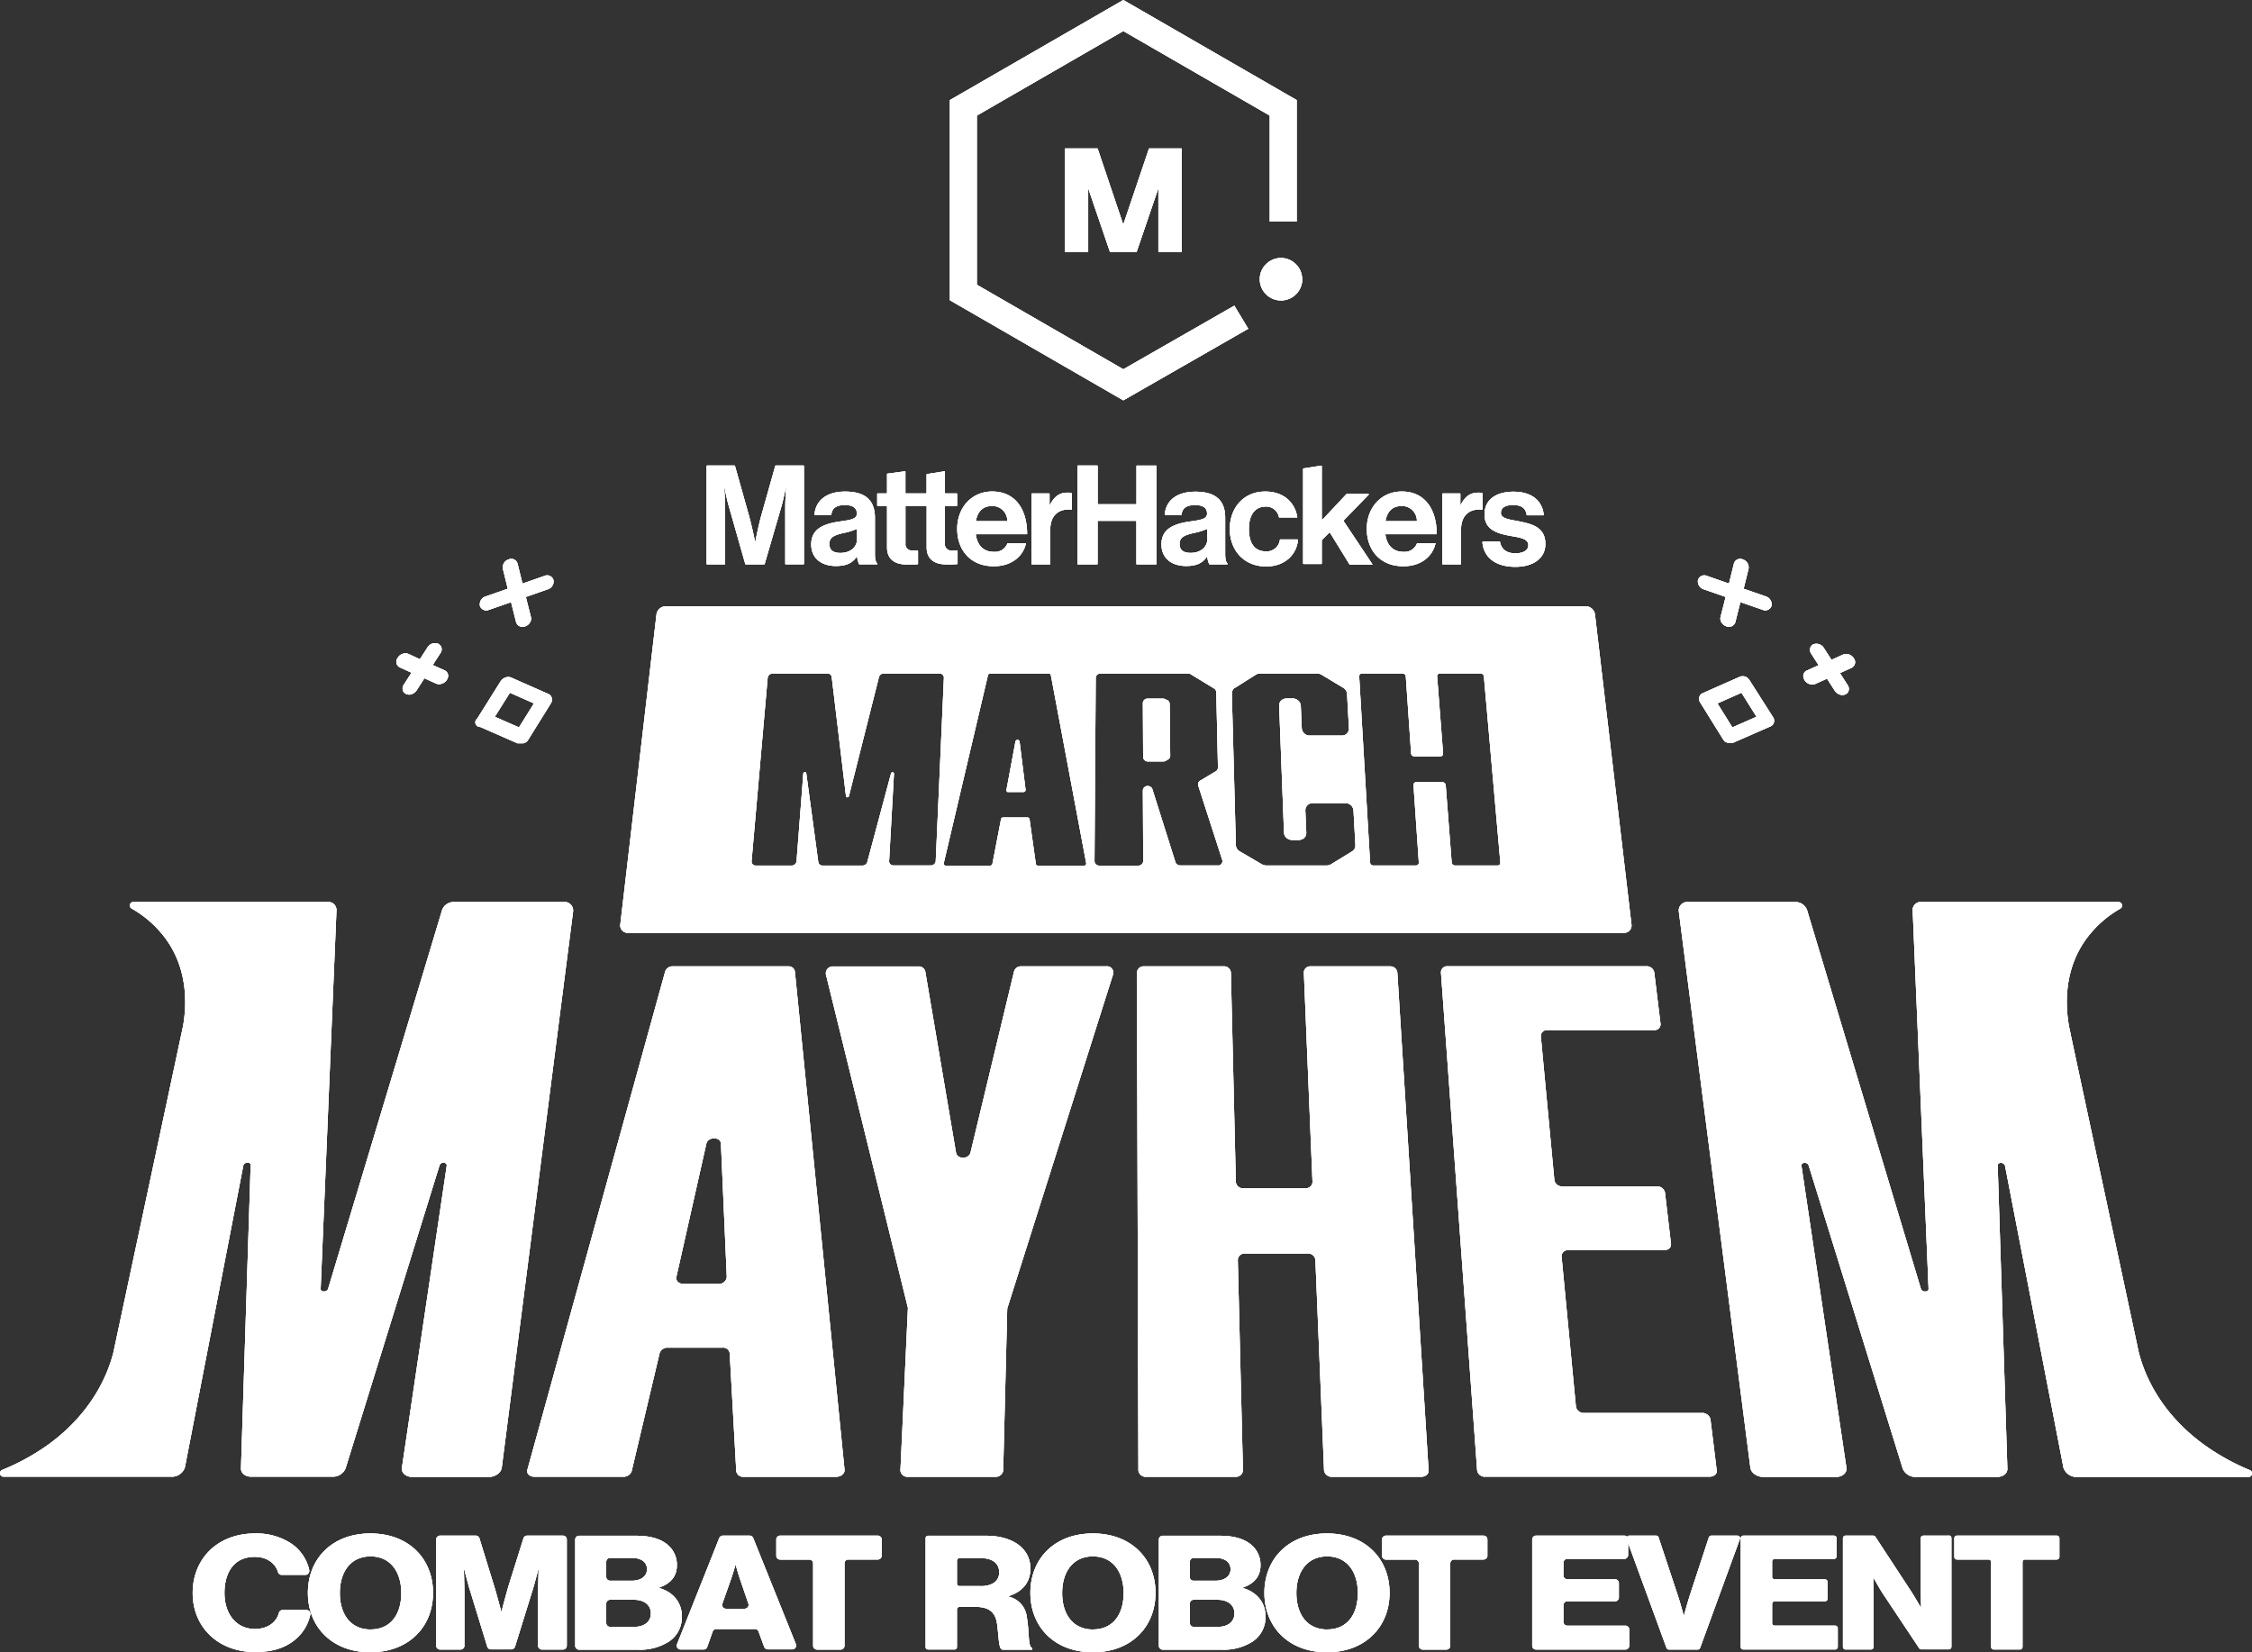
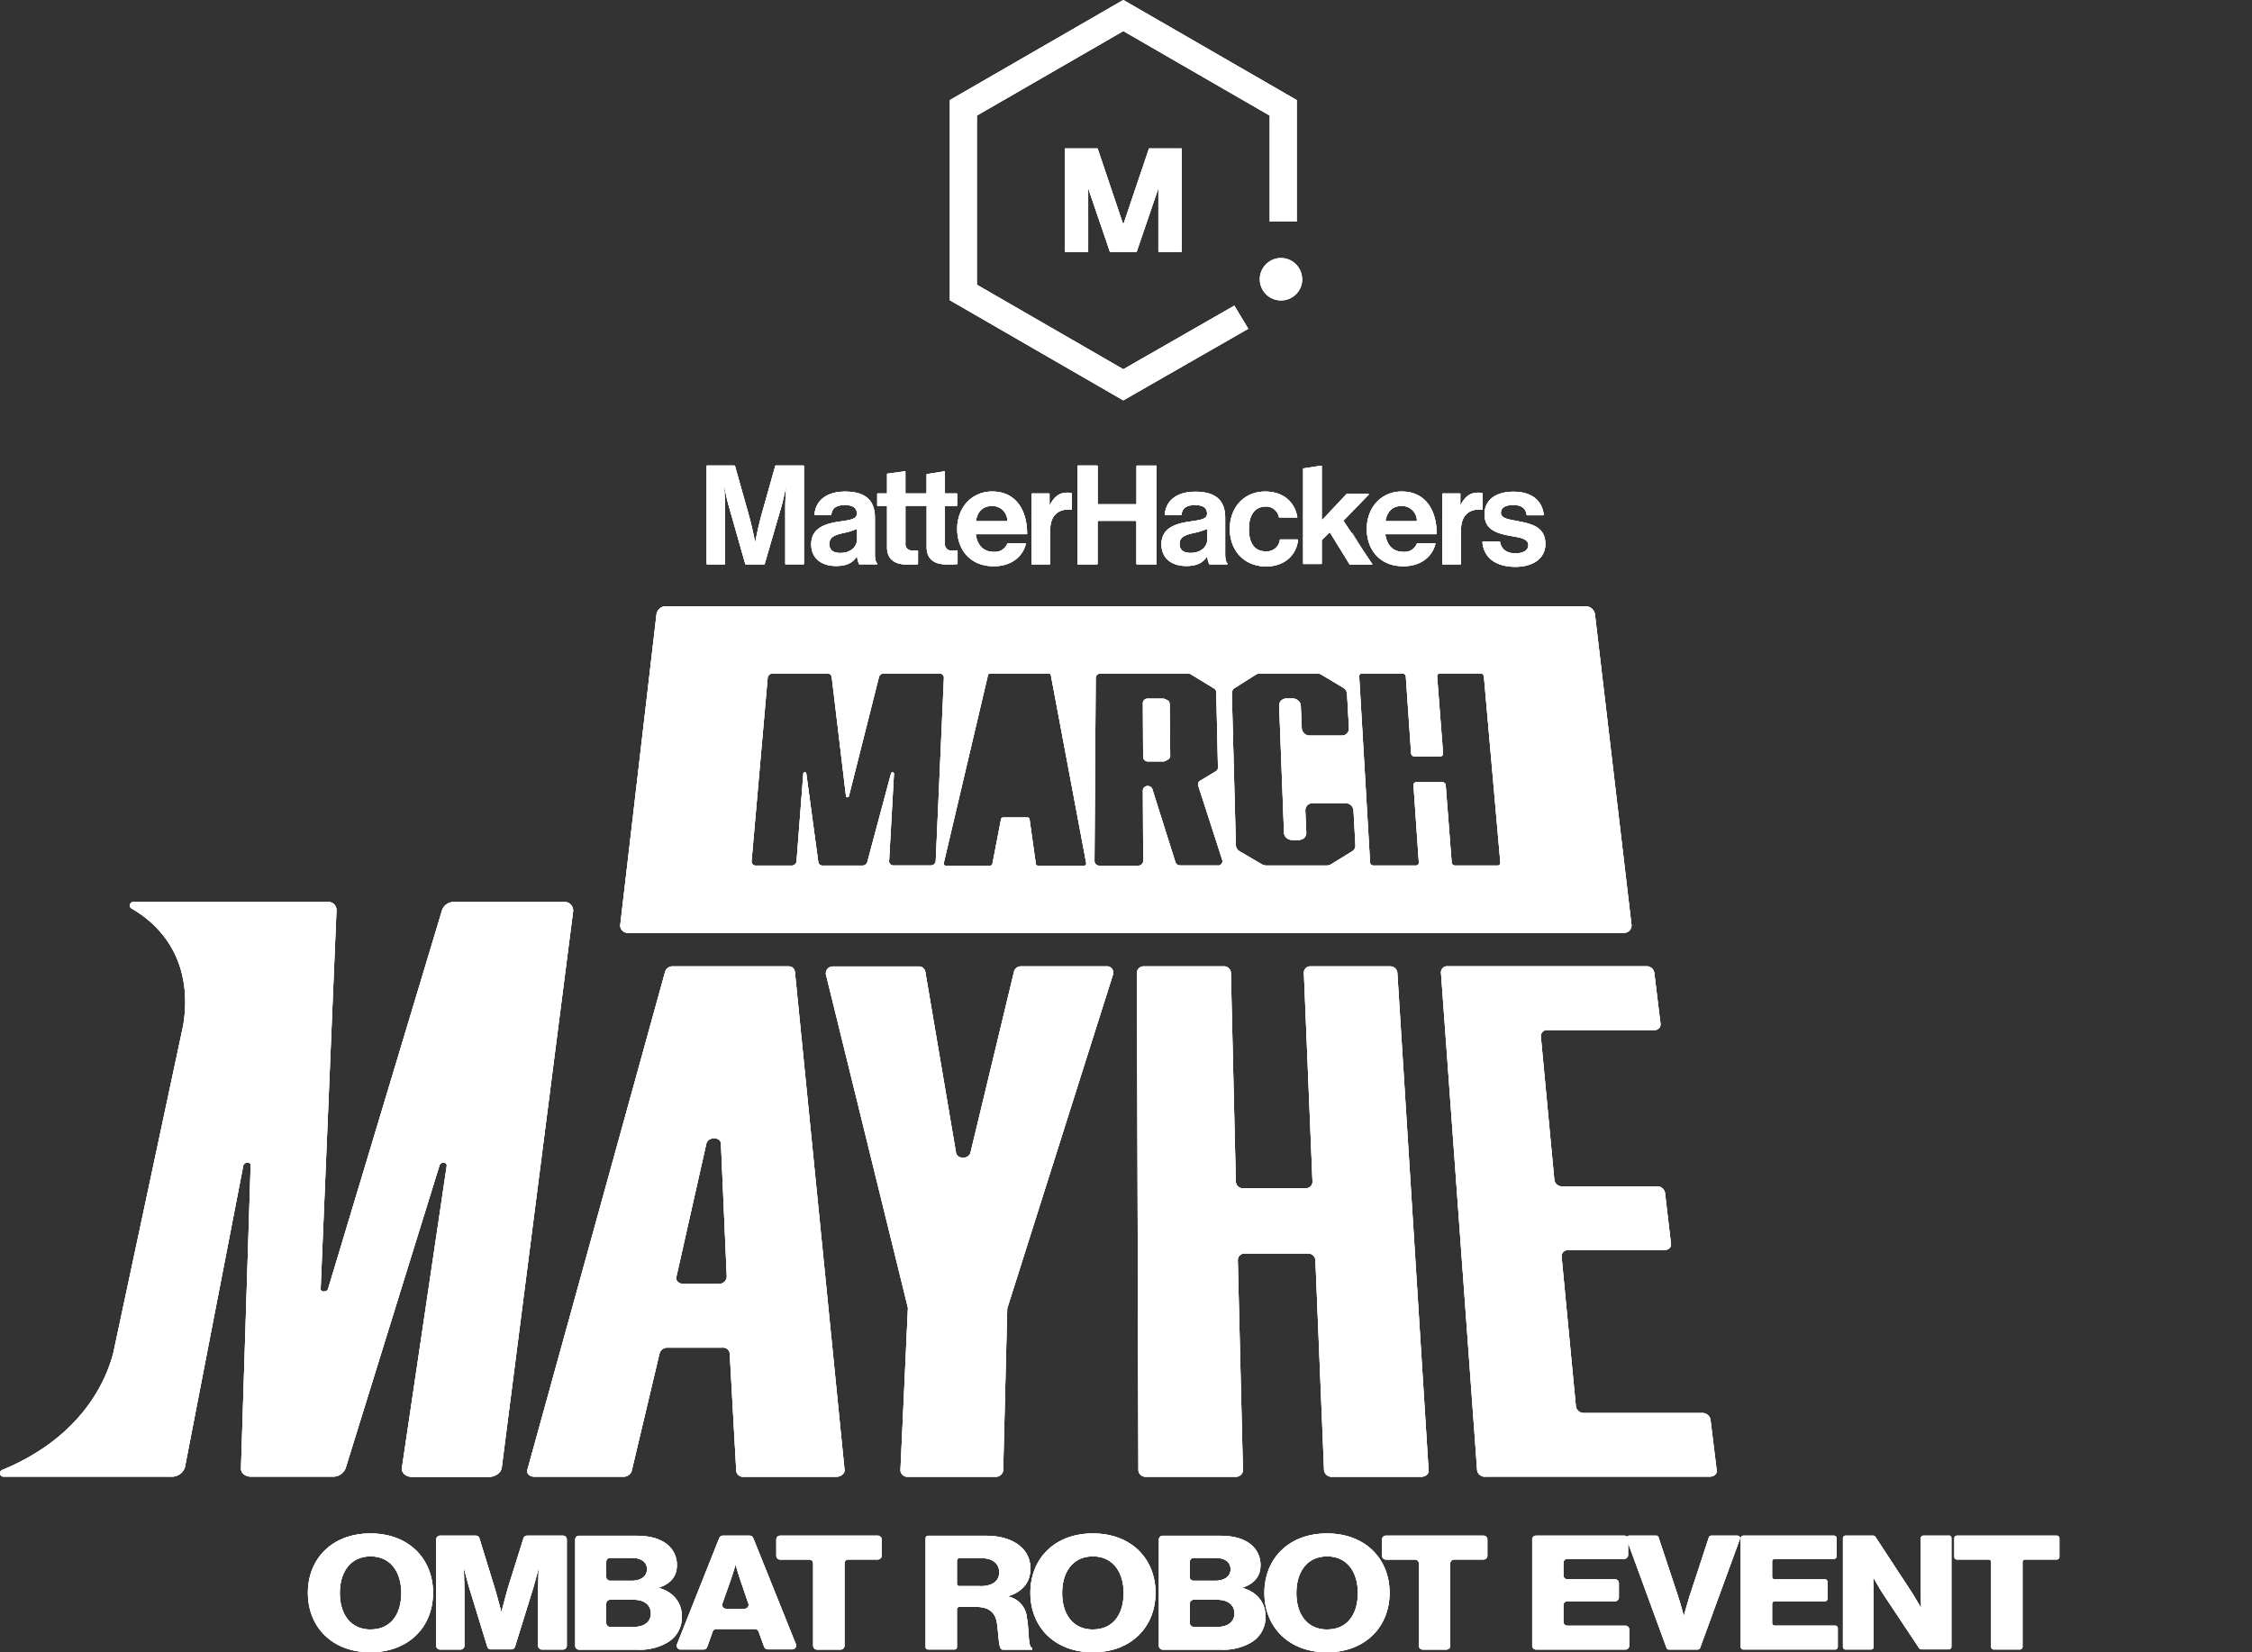
<svg xmlns="http://www.w3.org/2000/svg" id="Layer_1" data-name="Layer 1" viewBox="0 0 586.22 430.12">
  <rect x="0" y="0" width="586.22" height="430.12" fill="#333333" stroke="none" />
  <defs>
    <style>
      .cls-1{fill:#fff}
    </style>
  </defs>
  <g id="Layer_1-2" data-name="Layer 1">
    <path class="cls-1" d="M319.65 186.13h7.14a.14.14 0 0 1 .12.09l3.61 12.83c.9 3.24 1.62 6.95 1.62 6.95h.07s.68-3.71 1.58-6.95l3.61-12.83a.16.16 0 0 1 .12-.09h7.22a.12.12 0 0 1 .12.12v25.47a.12.12 0 0 1-.12.12h-4.62a.12.12 0 0 1-.12-.12V197.1c0-2.09.22-5.32.22-5.32h-.07s-.58 3-1.12 4.89l-4.39 15.09a.14.14 0 0 1-.12.09h-4.81a.12.12 0 0 1-.12-.09l-4.29-15.09c-.56-1.87-1.11-4.89-1.11-4.89h-.08s.22 3.24.22 5.32v14.63a.12.12 0 0 1-.11.13h-4.57a.13.13 0 0 1-.12-.13v-25.47a.13.13 0 0 1 .12-.13ZM358.7 209.8h-.07c-.93 1.4-2.26 2.48-5.43 2.48-3.78 0-6.44-2-6.44-5.64 0-4.07 3.31-5.36 7.42-5.94 3.05-.43 4.46-.68 4.46-2.09s-1-2.19-3.09-2.19c-2.26 0-3.37.79-3.55 2.48a.14.14 0 0 1-.13.11h-4.11a.12.12 0 0 1-.14-.1c.2-3.18 2.62-6 7.95-6 5.53 0 7.77 2.49 7.77 6.8v9.39c0 1.35.2 2.17.6 2.52a.11.11 0 0 1 .05.09.13.13 0 0 1-.12.13h-4.53a.14.14 0 0 1-.1 0 6 6 0 0 1-.54-2.04Zm0-4.46v-2.56a.12.12 0 0 0-.12-.12h-.06a14.82 14.82 0 0 1-3.24 1c-2.55.58-3.8 1.15-3.8 2.88s1.15 2.34 2.88 2.34c2.8 0 4.33-1.72 4.33-3.52ZM383.41 208.25a1.62 1.62 0 0 1-1.84-1.37 1.77 1.77 0 0 1 0-.46v-9.66a.12.12 0 0 1 .12-.12h2.92a.13.13 0 0 0 .13-.13v-3a.13.13 0 0 0-.13-.12h-2.92a.13.13 0 0 1-.12-.12v-5.51a.13.13 0 0 0-.12-.13l-4.54.72a.12.12 0 0 0-.12.12v4.8a.13.13 0 0 1-.12.12h-5.27a.13.13 0 0 1-.12-.12v-5.52a.12.12 0 0 0-.12-.12l-4.54.61a.12.12 0 0 0-.12.12v4.91a.12.12 0 0 1-.12.12h-2.31a.13.13 0 0 0-.13.12v3a.12.12 0 0 0 .12.12h2.32a.12.12 0 0 1 .12.12v10.71c0 3.49 2.62 4.42 5 4.42 1.58 0 2.6 0 2.94-.06a.13.13 0 0 0 .12-.13v-3.35a.12.12 0 0 0-.12-.12h-1.32a1.61 1.61 0 0 1-1.83-1.38 1.77 1.77 0 0 1 0-.46v-9.65a.12.12 0 0 1 .12-.12h5.28a.12.12 0 0 1 .12.12v10.7c0 3.49 2.62 4.43 5 4.43a26.11 26.11 0 0 0 2.94-.07.11.11 0 0 0 .11-.11v-3.36a.11.11 0 0 0-.1-.12 10.34 10.34 0 0 1-1.35.05Z" transform="translate(-135.59 -64.94)" />
    <path class="cls-1" d="M384.76 202.61c0-5.47 3.71-9.72 9.11-9.72 5.89 0 9.06 4.47 9.09 11a.11.11 0 0 1-.1.12h-13.14a.13.13 0 0 0-.12.12c.4 2.76 2 4.47 4.69 4.47a3.46 3.46 0 0 0 3.54-2.19.11.11 0 0 1 .11-.08h4.59a.12.12 0 0 1 .12.12c-.74 3.21-3.64 5.89-8.32 5.89-6.11.05-9.57-4.23-9.57-9.73Zm5-2h7.93a.13.13 0 0 0 .12-.12 3.87 3.87 0 0 0-3.91-3.83c-2.54 0-3.81 1.48-4.26 3.81a.13.13 0 0 0 .1.15ZM408.8 196.36h.11c1.11-2.09 2.37-3.17 4.53-3.17a3.45 3.45 0 0 1 1.06.11.13.13 0 0 1 .09.12v4.19h-.11c-3.21-.31-5.5 1.37-5.5 5.26v8.86a.12.12 0 0 1-.12.12h-4.65a.12.12 0 0 1-.12-.12v-18.21a.12.12 0 0 1 .12-.12h4.47a.12.12 0 0 1 .12.12ZM416.2 186.13h5a.13.13 0 0 1 .12.13v9.82a.12.12 0 0 0 .12.12h9.86a.12.12 0 0 0 .13-.11v-9.82a.12.12 0 0 1 .11-.13h5a.12.12 0 0 1 .12.12v25.47a.12.12 0 0 1-.12.12h-5a.12.12 0 0 1-.13-.11v-11.1a.11.11 0 0 0-.1-.12h-9.88a.13.13 0 0 0-.13.12v11.09a.12.12 0 0 1-.12.12h-5a.12.12 0 0 1-.13-.11v-25.48a.15.15 0 0 1 .15-.13ZM449.87 209.8h-.07c-.94 1.4-2.27 2.48-5.43 2.48-3.78 0-6.44-2-6.44-5.64 0-4.07 3.31-5.36 7.41-5.94 3.06-.43 4.46-.68 4.46-2.09s-1-2.19-3.09-2.19c-2.25 0-3.37.79-3.55 2.48a.13.13 0 0 1-.12.11h-4.11a.13.13 0 0 1-.13-.12c.2-3.19 2.62-5.95 7.95-5.95 5.53 0 7.77 2.48 7.77 6.8v9.38c0 1.36.21 2.18.61 2.52a.14.14 0 0 1 0 .09.12.12 0 0 1-.11.13h-4.54a.12.12 0 0 1-.1-.05 5.19 5.19 0 0 1-.51-2.01Zm0-4.46v-2.56a.13.13 0 0 0-.11-.12h-.06a15.38 15.38 0 0 1-3.24 1c-2.55.57-3.81 1.15-3.81 2.87s1.15 2.34 2.88 2.34c2.81 0 4.34-1.72 4.34-3.52ZM455.72 202.64c0-5.5 3.61-9.74 9.21-9.74 4.72 0 7.66 2.7 8.36 6.61a.12.12 0 0 1-.1.14h-4.57a.12.12 0 0 1-.11-.1 3.39 3.39 0 0 0-3.37-2.75c-2.94 0-4.45 2.27-4.45 5.84s1.4 5.83 4.38 5.83a3.43 3.43 0 0 0 3.69-3 .12.12 0 0 1 .12-.1h4.48a.12.12 0 0 1 .12.12c-.38 3.85-3.43 6.91-8.3 6.91-5.83-.01-9.46-4.25-9.46-9.76ZM481.66 203.55l-2 2a.14.14 0 0 0 0 .09v6a.12.12 0 0 1-.12.12h-4.61a.12.12 0 0 1-.12-.12V187a.13.13 0 0 1 .12-.13l4.61-.71a.12.12 0 0 1 .12.12v13.82a.13.13 0 0 0 .12.11h.07l6.3-6.71h5.62a.12.12 0 0 1 .11.13.09.09 0 0 1 0 .07l-6.53 6.74a.14.14 0 0 0 0 .15l7.45 11.18a.14.14 0 0 1 0 .17H487a.11.11 0 0 1-.11-.06l-5.06-8.22a.12.12 0 0 0-.16 0Z" transform="translate(-135.59 -64.94)" />
    <path class="cls-1" d="M491.38 202.61c0-5.47 3.71-9.72 9.1-9.72 5.9 0 9.06 4.47 9.1 11a.11.11 0 0 1-.1.12h-13.14a.13.13 0 0 0-.12.12c.4 2.76 2 4.47 4.69 4.47a3.45 3.45 0 0 0 3.53-2.19.13.13 0 0 1 .12-.08h4.58a.12.12 0 0 1 .12.12c-.74 3.21-3.63 5.89-8.31 5.89-6.11.05-9.57-4.23-9.57-9.73Zm5-2h7.92a.13.13 0 0 0 .13-.12 3.87 3.87 0 0 0-3.91-3.83c-2.54 0-3.8 1.48-4.26 3.81a.13.13 0 0 0 .1.15ZM515.73 196.36h.1c1.11-2.09 2.38-3.17 4.54-3.17a3.45 3.45 0 0 1 1.06.11.14.14 0 0 1 .09.12v4.19h-.11c-3.21-.31-5.5 1.37-5.5 5.26v8.86a.12.12 0 0 1-.12.12h-4.65a.12.12 0 0 1-.12-.12v-18.21a.11.11 0 0 1 .1-.12h4.49a.13.13 0 0 1 .13.12ZM521.64 205.88h4.29a.12.12 0 0 1 .12.1c.36 2.05 1.85 3 4 3s3.38-.84 3.38-2.12c0-1.77-2.34-2-4.86-2.45-3.31-.65-6.54-1.55-6.54-5.58s3.31-5.89 7.51-5.89c4.8 0 7.5 2.35 7.9 6a.12.12 0 0 1-.1.14h-4.2a.13.13 0 0 1-.14-.08c-.25-1.89-1.5-2.59-3.55-2.59s-3.16.72-3.16 2.05c0 1.58 2.44 1.73 5.07 2.27 3.09.65 6.51 1.51 6.51 5.83 0 3.71-3.17 5.94-7.78 5.94-5.3 0-8.27-2.53-8.61-6.39a.14.14 0 0 1 .12-.14ZM282.35 299.75h-28.69a3.2 3.2 0 0 0-3 2.14L221 400.44c-.28.94-2 .94-1.94 0l4.12-98.55a2.1 2.1 0 0 0-2.07-2.15h-50.8a.92.92 0 0 0-.92.92.94.94 0 0 0 .47.8 28.19 28.19 0 0 1 8.09 6.85c6.82 8.44 6.21 18.47 5.31 23.65l-18.16 85.1c-1.32 5.17-5.15 15.23-16.62 23.71a58.43 58.43 0 0 1-12.3 6.82.91.91 0 0 0 .35 1.76h43.64a3.54 3.54 0 0 0 3.55-2.42l15.2-78.54c.2-1 2-1.1 1.92-.1l-2.52 78.95c0 1.2 1.11 2.11 2.66 2.11h21.15a3.57 3.57 0 0 0 3.4-2.11L250 368.32c.3-1 2-.9 1.88.1L240.22 447c-.2 1.34 1 2.42 2.72 2.42h19.87c1.7 0 3.22-1.08 3.39-2.42l18.57-144.78a2.23 2.23 0 0 0-1.94-2.47 2.57 2.57 0 0 0-.48 0ZM340.79 316.5h-30.06a2 2 0 0 0-2 1.39l-35.85 129.64c-.28 1 .57 1.83 1.81 1.83h23.13a2.2 2.2 0 0 0 2.19-1.43l7.28-30.73a2.14 2.14 0 0 1 2.13-1.44h14.26a1.71 1.71 0 0 1 1.86 1.44l1.71 30.73a1.77 1.77 0 0 0 1.93 1.44h24.11c1.24 0 2.25-.86 2.14-1.83l-12.92-129.65a1.62 1.62 0 0 0-1.72-1.39Zm-18.13 82.66h-9.22c-1.18 0-2-.84-1.79-1.79l7.8-34.67c.43-1.92 3.73-1.92 3.81 0l1.52 34.67a2 2 0 0 1-2.12 1.79ZM423.61 316.5h-22.2a1.85 1.85 0 0 0-1.85 1.33L388.22 365c-.44 1.77-3.45 1.77-3.77 0l-8-47.15a1.69 1.69 0 0 0-1.75-1.32h-22.2a1.81 1.81 0 0 0-1.93 1.66 1.9 1.9 0 0 0 0 .34l21.35 86.83a1.34 1.34 0 0 1 0 .4l-1.94 42a1.8 1.8 0 0 0 2 1.61h22.66a1.92 1.92 0 0 0 2.09-1.61l1.05-42a1.34 1.34 0 0 1 .07-.4l27.5-86.83a1.65 1.65 0 0 0-1.22-2 1.57 1.57 0 0 0-.52-.03ZM497.46 316.5h-20.71A1.66 1.66 0 0 0 475 318v.08l2.25 54.57a1.72 1.72 0 0 1-1.8 1.62h-16.16a1.84 1.84 0 0 1-2-1.61L456 318.11a1.77 1.77 0 0 0-1.88-1.61h-20.73a1.73 1.73 0 0 0-1.84 1.61l.38 129.65a1.88 1.88 0 0 0 2.06 1.61h23.15a1.82 1.82 0 0 0 2-1.6l-1.34-54.91a1.76 1.76 0 0 1 1.9-1.61H476a1.91 1.91 0 0 1 2 1.61l2.26 54.91a2 2 0 0 0 2.12 1.61h23.15c1.13 0 2-.72 1.94-1.61l-8.14-129.65a1.84 1.84 0 0 0-1.87-1.62ZM578.6 432.77H548a2.08 2.08 0 0 1-2.18-1.61L542.08 392a1.61 1.61 0 0 1 1.59-1.63h25.14c1.08 0 1.87-.72 1.76-1.61L569 375.39a2.06 2.06 0 0 0-2.12-1.61h-24.59a2 2 0 0 1-2.08-1.61l-3.53-37.46a1.57 1.57 0 0 1 1.5-1.62h28a1.52 1.52 0 0 0 1.66-1.37 2.09 2.09 0 0 0 0-.25l-1.63-13.37a2 2 0 0 0-2-1.62h-51.8a1.6 1.6 0 0 0-1.72 1.45v.17l9.42 129.64a2 2 0 0 0 2.17 1.61h58.33c1.13 0 2-.72 1.86-1.61l-1.64-13.38a2.17 2.17 0 0 0-2.23-1.59ZM434.31 263.16h4.1a1.31 1.31 0 0 0 .69-.19l.56-.34a1.11 1.11 0 0 0 .55-1l-.15-13.4a1.13 1.13 0 0 0-.55-1L439 247a1.37 1.37 0 0 0-.68-.19h-4a1.2 1.2 0 0 0-1.23 1.16l.07 14.08a1.21 1.21 0 0 0 1.15 1.11Z" transform="translate(-135.59 -64.94)" />
    <path class="cls-1" d="M299.12 307.77h259.09a1.92 1.92 0 0 0 2.08-1.75 1.61 1.61 0 0 0 0-.31l-9.52-80.88a2.44 2.44 0 0 0-2.39-2.06h-239.5a2.44 2.44 0 0 0-2.39 2.06l-9.44 80.88a1.91 1.91 0 0 0 1.75 2.06Zm191-67.49h10.58a.84.84 0 0 1 .84.74l1.38 20.07a.85.85 0 0 0 .86.75h6.71a.71.71 0 0 0 .75-.67v-.08L509.69 241a.71.71 0 0 1 .65-.74H521a.85.85 0 0 1 .86.74l4.29 48.53a.7.7 0 0 1-.68.72h-11.11a.87.87 0 0 1-.88-.74l-1.56-20.2a.87.87 0 0 0-.87-.75h-6.75a.72.72 0 0 0-.76.68v.07l1.39 20.2a.73.73 0 0 1-.72.74h-11.1a.83.83 0 0 1-.87-.74L489.4 241a.71.71 0 0 1 .68-.74h.07Zm-33 3.69 5.34-3.38a2 2 0 0 1 1.1-.31h14.95a2.19 2.19 0 0 1 1.11.31l5.62 3.38a2 2 0 0 1 1 1.57l.5 9a1.84 1.84 0 0 1-1.79 1.89h-8.38a2.07 2.07 0 0 1-2.12-1.89l-.25-5.89a2 2 0 0 0-1-1.57 2.19 2.19 0 0 0-1.11-.31h-1.58a2.07 2.07 0 0 0-1.11.31 1.76 1.76 0 0 0-.83 1.57l1.26 33.08a1.93 1.93 0 0 0 1 1.57 2.34 2.34 0 0 0 1.16.31h1.64a2.3 2.3 0 0 0 1.14-.31 1.77 1.77 0 0 0 .86-1.57l-.25-5.84a1.88 1.88 0 0 1 1.88-1.88h8.49a2.1 2.1 0 0 1 2.17 1.88l.5 9.09a1.75 1.75 0 0 1-.85 1.58l-5.5 3.38a2.17 2.17 0 0 1-1.14.31h-15.69a2.41 2.41 0 0 1-1.17-.31l-5.77-3.38a1.87 1.87 0 0 1-1-1.57l-1.05-39.49a1.81 1.81 0 0 1 .85-1.57Zm-36.3-2.54a1.19 1.19 0 0 1 1.23-1.15h22.84a1.25 1.25 0 0 1 .68.19l6.06 3.7a1.17 1.17 0 0 1 .57 1l.44 19.55a1.13 1.13 0 0 1-.55 1l-4.09 2.45a1.1 1.1 0 0 0-.5 1.27l6.26 19.37a1.15 1.15 0 0 1-.82 1.42 1 1 0 0 1-.39 0h-9.73a1.28 1.28 0 0 1-1.25-.83l-6-19a1.24 1.24 0 0 0-1.22-.84 1.21 1.21 0 0 0-1.26 1.15l.09 18.41a1.23 1.23 0 0 1-1.28 1.16h-10.12a1.22 1.22 0 0 1-1.28-1.15Zm-28.05-.74a.54.54 0 0 1 .55-.41h15.3a.51.51 0 0 1 .52.41l9.21 49a.53.53 0 0 1-.44.59h-12.12a.53.53 0 0 1-.56-.43l-1.64-11.67a.53.53 0 0 0-.54-.43h-6.32a.55.55 0 0 0-.56.43l-2.25 11.67a.57.57 0 0 1-.55.43h-11.58a.5.5 0 0 1-.54-.46v-.14Zm-57.35.7a1.28 1.28 0 0 1 1.28-1.11H351a1.05 1.05 0 0 1 1.1.92l3.71 31c.05.39.66.39.76 0l7.82-31a1.24 1.24 0 0 1 1.22-.92h14.56a1.08 1.08 0 0 1 1.13 1v.07l-2.13 47.77a1.24 1.24 0 0 1-1.29 1.11h-9.68a1.09 1.09 0 0 1-1.17-1v-.07l1.27-22.83a.39.39 0 0 0-.76-.07l-6.19 23.11a1.3 1.3 0 0 1-1.28.9h-10.32a1.12 1.12 0 0 1-1.15-.9l-3.13-23.11c-.05-.42-.74-.36-.77.07l-1.76 22.83a1.29 1.29 0 0 1-1.32 1.11h-9.25a1.06 1.06 0 0 1-1.14-1v-.15Z" transform="translate(-135.59 -64.94)" />
-     <path class="cls-1" d="M398 271.11h4a.55.55 0 0 0 .56-.51v-.07L401 258a.56.56 0 0 0-.64-.44.57.57 0 0 0-.44.44l-2.34 12.57a.5.5 0 0 0 .41.58ZM262.86 223.7l5.77-2 1.31 5.22a1.76 1.76 0 0 0 2.2 1.14l.18-.07a2.38 2.38 0 0 0 1.23-1 1.84 1.84 0 0 0 .24-1.43l-1.32-5.22 5.73-2a2.12 2.12 0 0 0 1.46-2.41 1.71 1.71 0 0 0-2.13-1.15l-.21.08-5.72 2-1.29-5.22a1.69 1.69 0 0 0-2.11-1.15l-.22.08a2.17 2.17 0 0 0-1.49 2.41l1.28 5.22-5.76 2a2.17 2.17 0 0 0-1.5 2.41 1.72 1.72 0 0 0 2.13 1.17ZM260.54 254.16l9.76 4.28h1.54l.17-.07h.05l.12-.06h.06l.12-.07.14-.1h.05l.09-.07.05-.05.11-.1.11-.12.08-.12 6-9.65a2.16 2.16 0 0 0 .27-.69 1.6 1.6 0 0 0-.94-1.75l-9.67-4.27a2 2 0 0 0-1.5 0 2.4 2.4 0 0 0-1.26 1l-6.07 9.68a1.21 1.21 0 0 0 .72 2.19Zm7.78-8.88 6.26 2.77-3.89 6.24-6.29-2.76ZM239.66 238.67l3.05 1.39-2 3.11a1.71 1.71 0 0 0 0 2 1.88 1.88 0 0 0 2.08.46 2.46 2.46 0 0 0 1.27-1l2-3.12 3.08 1.39a2.07 2.07 0 0 0 1.51 0 2.37 2.37 0 0 0 1.56-1.7 1.54 1.54 0 0 0-.89-1.75l-3.08-1.39 2-3.11a1.62 1.62 0 0 0-.34-2.28 1.4 1.4 0 0 0-.26-.16 2.3 2.3 0 0 0-2.75.93l-2 3.11-3-1.39a2.32 2.32 0 0 0-2.75 1 1.63 1.63 0 0 0 .2 2.3 1.48 1.48 0 0 0 .32.21ZM579.05 218.34l5.74 2-1.32 5.21a1.78 1.78 0 0 0 .25 1.42 2.33 2.33 0 0 0 1.23 1 1.74 1.74 0 0 0 2.3-.88 1.46 1.46 0 0 0 .07-.19l1.31-5.22 5.77 2a1.72 1.72 0 0 0 2.27-.85 1.43 1.43 0 0 0 .08-.22 2.18 2.18 0 0 0-1.51-2.41l-5.76-2 1.28-5.22a2.17 2.17 0 0 0-1.49-2.41 1.7 1.7 0 0 0-2.24.84 2.09 2.09 0 0 0-.08.23l-1.29 5.22-5.72-2a1.72 1.72 0 0 0-2.27.86 1.67 1.67 0 0 0-.08.2 2.16 2.16 0 0 0 1.46 2.42ZM590 241.11a2.15 2.15 0 0 0-1.5 0l-9.66 4.27a1.6 1.6 0 0 0-.94 1.75 1.94 1.94 0 0 0 .28.7l6 9.65.08.12.1.12.1.1v.05l.09.07.06.05.14.1.13.07h.12l.11.06.18.07h1.46l9.75-4.27a1.76 1.76 0 0 0 .56-.42 1.67 1.67 0 0 0 .05-2L591 242a2.44 2.44 0 0 0-1-.89Zm-3.46 13.18-3.88-6.23 6.25-2.78 3.92 6.25ZM606.59 243a2.07 2.07 0 0 0 1.51 0l3.09-1.39 2 3.12a2.45 2.45 0 0 0 1.28 1 1.9 1.9 0 0 0 2.08-.45 1.71 1.71 0 0 0 0-2l-2-3.12 3.05-1.39a1.63 1.63 0 0 0 .72-2.19 1.4 1.4 0 0 0-.16-.26 2.32 2.32 0 0 0-2.75-1l-3.06 1.39-2-3.11a2.3 2.3 0 0 0-2.75-.93 1.62 1.62 0 0 0-.67 2.2.54.54 0 0 0 .07.13l2 3.11-3.07 1.39a1.54 1.54 0 0 0-.89 1.75 2.34 2.34 0 0 0 1.55 1.75ZM709 440.79c-11.64-8.59-15.43-18.82-16.7-23.92l-.46-2.15v-.24a.74.74 0 0 0 0 .21l-17.17-80.18a.29.29 0 0 0 0 .13v-.21l-.48-2.22c-.93-5.11-1.66-15.3 5.25-23.86a28.22 28.22 0 0 1 8.08-6.87.92.92 0 0 0 .35-1.25.93.93 0 0 0-.8-.47h-51.3a2.09 2.09 0 0 0-2.29 1.87 2.44 2.44 0 0 0 0 .27l4.14 98.55c0 .94-1.65.94-2 0L606 301.9a3.2 3.2 0 0 0-3-2.14h-28a2.2 2.2 0 0 0-2.4 2 2.94 2.94 0 0 0 0 .42L591.23 447c.17 1.34 1.69 2.42 3.39 2.42h18.89c1.7 0 2.92-1.08 2.72-2.42l-11.7-78.55c-.15-1 1.58-1.09 1.88-.1l24.5 78.95a3.57 3.57 0 0 0 3.4 2.11h21.15c1.55 0 2.69-.91 2.67-2.11l-2.52-78.94c0-1 1.72-.9 1.92.1l15.2 78.54a3.56 3.56 0 0 0 3.55 2.42h44.62a.92.92 0 0 0 .92-.92.93.93 0 0 0-.57-.85 58.68 58.68 0 0 1-12.25-6.86ZM215.36 484.06h-6.2a1 1 0 0 0-.95.72c-.65 2.48-2.93 4.22-6.26 4.22-4.89 0-7.93-3.94-7.93-9.37s2.54-9.41 7.88-9.41c3.19 0 5.39 1.68 6.07 4a1 1 0 0 0 .94.69h6.18a1 1 0 0 0 1-1 .89.89 0 0 0 0-.23 11.27 11.27 0 0 0-4.72-6.94 16.47 16.47 0 0 0-9.4-2.61c-9.82 0-16.22 6.67-16.22 15.5S192.31 495 202 495c4.66 0 8-1.16 10.56-3.35a11.48 11.48 0 0 0 3.8-6.39 1 1 0 0 0-.8-1.17Z" transform="translate(-135.59 -64.94)" />
+     <path class="cls-1" d="M232 464.13c-9.95 0-16.26 6.6-16.26 15.47s6.31 15.46 16.26 15.46 16.31-6.59 16.31-15.46S242 464.13 232 464.13Zm.05 25c-5.3 0-8-4.1-8-9.49s2.72-9.54 8-9.54 8 4.15 8 9.54-2.63 9.48-8 9.48ZM282.13 464.7h-9.33a1 1 0 0 0-.95.7L268 477.68c-.56 1.86-1.85 6.76-1.85 6.76h-.09s-1.29-4.9-1.89-6.76l-3.78-12.28a1 1 0 0 0-1-.7h-9.25a1 1 0 0 0-1 1v27.65a1 1 0 0 0 1 1h5.34a1 1 0 0 0 1-1v-13.89c0-1.2-.14-6-.14-6h.1s1.15 4.48 1.52 5.56l4.48 14.59a1 1 0 0 0 .95.7h5.26a1 1 0 0 0 1-.7l4.54-14.61c.37-1.07 1.52-5.51 1.52-5.51h.09s-.14 4.72-.14 5.93v13.93a1 1 0 0 0 1 1h5.47a1 1 0 0 0 1-1V465.7a1 1 0 0 0-1-1ZM307.18 478.34v-.12c2.9-1 4.61-2.86 4.61-5.81a6.77 6.77 0 0 0-2.86-5.68c-1.75-1.28-4.29-2-7.7-2h-14.9a1 1 0 0 0-1 1v27.65a1 1 0 0 0 1 1h15.28a13.88 13.88 0 0 0 8.11-2.11 7.56 7.56 0 0 0 3.36-6.63c-.01-3.57-2.31-6.3-5.9-7.3Zm-13.78-6.84a1 1 0 0 1 1-1h5.69c2.4 0 3.92 1.07 3.92 2.94s-1.61 3-4 3h-5.61a1 1 0 0 1-1-1Zm7.28 16.95h-6.28a1 1 0 0 1-1-1v-5.06a1 1 0 0 1 1-1h6.2c2.5 0 4.42 1.2 4.42 3.56 0 2.13-1.66 3.5-4.33 3.5ZM331.66 465.33a1 1 0 0 0-.92-.63h-7a1 1 0 0 0-.92.63l-11 27.65a1 1 0 0 0 .56 1.29.89.89 0 0 0 .36.07h6a1 1 0 0 0 .94-.66l1.42-4a1 1 0 0 1 .9-.68h10.11a1 1 0 0 1 .94.65l1.46 4a1 1 0 0 0 .94.65h6.38a1 1 0 0 0 1-1 .94.94 0 0 0-.07-.37Zm-2.15 18.4h-4.94a1 1 0 0 1-1-1 1 1 0 0 1 .06-.34l2.06-5.83c.56-1.53 1.34-4.19 1.34-4.19h.09s.74 2.66 1.29 4.19l2 5.85a1 1 0 0 1-.63 1.26 1 1 0 0 1-.3.05ZM364.09 464.7h-25.42a1 1 0 0 0-1 1v4.23a1 1 0 0 0 1 1h7.59a1 1 0 0 1 1 1v21.43a1 1 0 0 0 1 1h6.16a1 1 0 0 0 1-1v-21.45a1 1 0 0 1 1-1h7.68a1 1 0 0 0 1-1v-4.23a1 1 0 0 0-1.01-.98ZM402.89 486a6.12 6.12 0 0 0-4.79-5.43v-.12c3.83-1.21 5.71-3.74 5.71-7.18 0-5.51-5-8.54-11.51-8.54h-15.12a.65.65 0 0 0-.64.65v28.32a.64.64 0 0 0 .64.64h6.87a.63.63 0 0 0 .64-.62v-9.82a.65.65 0 0 1 .65-.65h4.28c3.51 0 5.07 1.5 5.49 4.23s.39 5.64 1 6.62a.63.63 0 0 0 .53.28h7.66V494c-1.18-.4-.72-4.13-1.41-8Zm-12.07-8.17h-5.48a.64.64 0 0 1-.65-.63v-6a.65.65 0 0 1 .65-.64H391c3.14 0 4.7 1.53 4.7 3.69s-1.66 3.6-4.88 3.6Z" transform="translate(-135.59 -64.94)" />
+     <path class="cls-1" d="M420.08 464.13c-10 0-16.27 6.6-16.27 15.47s6.31 15.46 16.27 15.46 16.3-6.59 16.3-15.46-6.31-15.47-16.3-15.47Zm0 25c-5.3 0-8-4.1-8-9.49s2.72-9.54 8-9.54 8 4.15 8 9.54-2.62 9.48-8 9.48ZM459.1 478.34v-.12c2.9-1 4.61-2.86 4.61-5.81a6.77 6.77 0 0 0-2.86-5.68c-1.75-1.28-4.29-2-7.7-2h-14.89a1 1 0 0 0-1 1v27.65a1 1 0 0 0 1 1h15.28a13.88 13.88 0 0 0 8.11-2.11 7.56 7.56 0 0 0 3.35-6.67c0-3.53-2.31-6.26-5.9-7.26Zm-13.78-6.84a1 1 0 0 1 1-1H452c2.4 0 3.92 1.07 3.92 2.94s-1.61 3-4 3h-5.64a1 1 0 0 1-1-1Zm7.28 16.95h-6.28a1 1 0 0 1-1-1v-5.06a1 1 0 0 1 1-1h6.19c2.5 0 4.42 1.2 4.42 3.56 0 2.13-1.65 3.5-4.32 3.5Z" transform="translate(-135.59 -64.94)" />
+     <path class="cls-1" d="M481 464.13c-9.95 0-16.27 6.6-16.27 15.47s6.32 15.46 16.27 15.46 16.31-6.59 16.31-15.46S491 464.13 481 464.13Zm.05 25c-5.3 0-8-4.1-8-9.49s2.72-9.54 8-9.54 8 4.15 8 9.54-2.62 9.48-8 9.48ZM522.77 469.93v-4.23a1 1 0 0 0-1-1h-25.42a1 1 0 0 0-1 1v4.23a1 1 0 0 0 1 1h7.59a1 1 0 0 1 1 1v21.43a1 1 0 0 0 1 1h6.17a1 1 0 0 0 1-1v-21.45a1 1 0 0 1 1-1h7.67a1 1 0 0 0 1-1ZM587.87 464.7h-6.81a.68.68 0 0 0-.64.46l-4.95 15.08c-.69 2.2-1.52 5.23-1.52 5.23h-.09s-.79-3-1.53-5.23l-5-15.08a.65.65 0 0 0-.63-.46h-7a.65.65 0 0 0-.55.3 1 1 0 0 0-.71-.3h-23a1 1 0 0 0-1 1v27.65a1 1 0 0 0 1 1h23.26a1 1 0 0 0 1-1v-4.21a1 1 0 0 0-1-1h-15.13a1 1 0 0 1-1-1v-4.35a1 1 0 0 1 1-1H556a1 1 0 0 0 1-1v-3.73a1 1 0 0 0-1-1h-12.43a1 1 0 0 1-1-1v-3.31a1 1 0 0 1 1-1h14.83a1 1 0 0 0 1-1v-3.15l10 27.31a.66.66 0 0 0 .62.44h7.5a.66.66 0 0 0 .63-.44l10.34-28.3a.67.67 0 0 0-.38-.86.69.69 0 0 0-.24-.05ZM613.32 488.13h-15.76a.67.67 0 0 1-.67-.67v-5a.67.67 0 0 1 .67-.67h13.08a.67.67 0 0 0 .67-.66v-4.38a.67.67 0 0 0-.67-.67h-13.08a.67.67 0 0 1-.67-.66v-4a.67.67 0 0 1 .67-.67H613a.67.67 0 0 0 .67-.67v-4.72a.67.67 0 0 0-.67-.66h-23.6a.67.67 0 0 0-.67.66v28.31a.67.67 0 0 0 .67.67h23.91a.67.67 0 0 0 .67-.67v-4.87a.67.67 0 0 0-.65-.67ZM642.89 464.7h-6.63a.67.67 0 0 0-.67.67v13.39c0 1 .09 4.6.09 4.6h-.09s-1.75-2.94-2.26-3.77L623.77 465a.74.74 0 0 0-.56-.3H616a.67.67 0 0 0-.67.67v28.3a.67.67 0 0 0 .67.67h6.63a.67.67 0 0 0 .67-.67v-13.13c0-1-.09-4.85-.09-4.85h.09s1.8 3.19 2.35 4l9.52 14.31a.65.65 0 0 0 .55.3h7.17a.67.67 0 0 0 .67-.67v-28.3a.67.67 0 0 0-.66-.67ZM671.05 464.7H645a.67.67 0 0 0-.67.67v4.87a.67.67 0 0 0 .67.67h8.24a.67.67 0 0 1 .67.67v22.09a.68.68 0 0 0 .67.67h6.82a.67.67 0 0 0 .67-.67v-22.09a.67.67 0 0 1 .66-.67H671a.67.67 0 0 0 .67-.67v-4.88a.68.68 0 0 0-.62-.66Z" transform="translate(-135.59 -64.94)" />
+     <path class="cls-1" d="m321.31 79.57-28.9 16.56-38.13-22.01V30.09l38.13-22.01 38.12 22.01v27.6h7.01V26.05L292.41 0l-45.14 26.05v52.11l45.14 26.06 32.52-18.64-3.62-6.01z" />
+     <path class="cls-1" d="M474.58 137.48a5.53 5.53 0 1 1-5.68-5.38 5.53 5.53 0 0 1 5.65 5.38Z" transform="translate(-135.59 -64.94)" />
+     <path class="cls-1" d="m283.27 49 5.66 16.57H295.88L301.54 49v16.57h6.06V38.65h-8.5l-6.7 19.83-6.68-19.83h-8.51v26.92h6.06V49z" />
+     <path class="cls-1" d="M319.65 186.13h7.14a.14.14 0 0 1 .12.09l3.61 12.83c.9 3.24 1.62 6.95 1.62 6.95h.07s.68-3.71 1.58-6.95l3.61-12.83a.16.16 0 0 1 .12-.09h7.22a.12.12 0 0 1 .12.12v25.47a.12.12 0 0 1-.12.12h-4.62a.12.12 0 0 1-.12-.12V197.1c0-2.09.22-5.32.22-5.32h-.07s-.58 3-1.12 4.89l-4.39 15.09a.14.14 0 0 1-.12.09h-4.81a.12.12 0 0 1-.12-.09l-4.29-15.09c-.56-1.87-1.11-4.89-1.11-4.89h-.08s.22 3.24.22 5.32v14.63a.12.12 0 0 1-.11.13h-4.57a.13.13 0 0 1-.12-.13v-25.47a.13.13 0 0 1 .12-.13ZM358.7 209.8h-.07c-.93 1.4-2.26 2.48-5.43 2.48-3.78 0-6.44-2-6.44-5.64 0-4.07 3.31-5.36 7.42-5.94 3.05-.43 4.46-.68 4.46-2.09s-1-2.19-3.09-2.19c-2.26 0-3.37.79-3.55 2.48a.14.14 0 0 1-.13.11h-4.11a.12.12 0 0 1-.14-.1c.2-3.18 2.62-6 7.95-6 5.53 0 7.77 2.49 7.77 6.8v9.39c0 1.35.2 2.17.6 2.52a.11.11 0 0 1 .05.09.13.13 0 0 1-.12.13h-4.53a.14.14 0 0 1-.1 0 6 6 0 0 1-.54-2.04Zm0-4.46v-2.56a.12.12 0 0 0-.12-.12h-.06a14.82 14.82 0 0 1-3.24 1c-2.55.58-3.8 1.15-3.8 2.88s1.15 2.34 2.88 2.34c2.8 0 4.33-1.72 4.33-3.52ZM383.41 208.25a1.62 1.62 0 0 1-1.84-1.37 1.77 1.77 0 0 1 0-.46v-9.66a.12.12 0 0 1 .12-.12h2.92a.13.13 0 0 0 .13-.13v-3a.13.13 0 0 0-.13-.12h-2.92a.13.13 0 0 1-.12-.12v-5.51a.13.13 0 0 0-.12-.13l-4.54.72a.12.12 0 0 0-.12.12v4.8a.13.13 0 0 1-.12.12h-5.27a.13.13 0 0 1-.12-.12v-5.52a.12.12 0 0 0-.12-.12l-4.54.61a.12.12 0 0 0-.12.12v4.91a.12.12 0 0 1-.12.12h-2.31a.13.13 0 0 0-.13.12v3a.12.12 0 0 0 .12.12h2.32a.12.12 0 0 1 .12.12v10.71c0 3.49 2.62 4.42 5 4.42 1.58 0 2.6 0 2.94-.06a.13.13 0 0 0 .12-.13v-3.35a.12.12 0 0 0-.12-.12h-1.32a1.61 1.61 0 0 1-1.83-1.38 1.77 1.77 0 0 1 0-.46v-9.65a.12.12 0 0 1 .12-.12h5.28a.12.12 0 0 1 .12.12v10.7c0 3.49 2.62 4.43 5 4.43a26.11 26.11 0 0 0 2.94-.07.11.11 0 0 0 .11-.11v-3.36a.11.11 0 0 0-.1-.12 10.34 10.34 0 0 1-1.35.05Z" transform="translate(-135.59 -64.94)" />
+     <path class="cls-1" d="M384.76 202.61c0-5.47 3.71-9.72 9.11-9.72 5.89 0 9.06 4.47 9.09 11a.11.11 0 0 1-.1.12h-13.14a.13.13 0 0 0-.12.12c.4 2.76 2 4.47 4.69 4.47a3.46 3.46 0 0 0 3.54-2.19.11.11 0 0 1 .11-.08h4.59a.12.12 0 0 1 .12.12c-.74 3.21-3.64 5.89-8.32 5.89-6.11.05-9.57-4.23-9.57-9.73Zm5-2h7.93a.13.13 0 0 0 .12-.12 3.87 3.87 0 0 0-3.91-3.83c-2.54 0-3.81 1.48-4.26 3.81a.13.13 0 0 0 .1.15ZM408.8 196.36h.11c1.11-2.09 2.37-3.17 4.53-3.17a3.45 3.45 0 0 1 1.06.11.13.13 0 0 1 .09.12v4.19h-.11c-3.21-.31-5.5 1.37-5.5 5.26v8.86a.12.12 0 0 1-.12.12h-4.65a.12.12 0 0 1-.12-.12v-18.21a.12.12 0 0 1 .12-.12h4.47a.12.12 0 0 1 .12.12ZM416.2 186.13h5a.13.13 0 0 1 .12.13v9.82a.12.12 0 0 0 .12.12h9.86a.12.12 0 0 0 .13-.11v-9.82a.12.12 0 0 1 .11-.13h5a.12.12 0 0 1 .12.12v25.47a.12.12 0 0 1-.12.12h-5a.12.12 0 0 1-.13-.11v-11.1a.11.11 0 0 0-.1-.12h-9.88a.13.13 0 0 0-.13.12v11.09a.12.12 0 0 1-.12.12h-5a.12.12 0 0 1-.13-.11v-25.48a.15.15 0 0 1 .15-.13ZM449.87 209.8h-.07c-.94 1.4-2.27 2.48-5.43 2.48-3.78 0-6.44-2-6.44-5.64 0-4.07 3.31-5.36 7.41-5.94 3.06-.43 4.46-.68 4.46-2.09s-1-2.19-3.09-2.19c-2.25 0-3.37.79-3.55 2.48a.13.13 0 0 1-.12.11h-4.11a.13.13 0 0 1-.13-.12c.2-3.19 2.62-5.95 7.95-5.95 5.53 0 7.77 2.48 7.77 6.8v9.38c0 1.36.21 2.18.61 2.52a.14.14 0 0 1 0 .09.12.12 0 0 1-.11.13h-4.54a.12.12 0 0 1-.1-.05 5.19 5.19 0 0 1-.51-2.01Zm0-4.46v-2.56a.13.13 0 0 0-.11-.12h-.06a15.38 15.38 0 0 1-3.24 1c-2.55.57-3.81 1.15-3.81 2.87s1.15 2.34 2.88 2.34c2.81 0 4.34-1.72 4.34-3.52ZM455.72 202.64c0-5.5 3.61-9.74 9.21-9.74 4.72 0 7.66 2.7 8.36 6.61a.12.12 0 0 1-.1.14h-4.57a.12.12 0 0 1-.11-.1 3.39 3.39 0 0 0-3.37-2.75c-2.94 0-4.45 2.27-4.45 5.84s1.4 5.83 4.38 5.83a3.43 3.43 0 0 0 3.69-3 .12.12 0 0 1 .12-.1h4.48a.12.12 0 0 1 .12.12c-.38 3.85-3.43 6.91-8.3 6.91-5.83-.01-9.46-4.25-9.46-9.76ZM481.66 203.55l-2 2a.14.14 0 0 0 0 .09v6a.12.12 0 0 1-.12.12h-4.61a.12.12 0 0 1-.12-.12V187a.13.13 0 0 1 .12-.13l4.61-.71a.12.12 0 0 1 .12.12v13.82a.13.13 0 0 0 .12.11h.07l6.3-6.71h5.62a.12.12 0 0 1 .11.13.09.09 0 0 1 0 .07l-6.53 6.74a.14.14 0 0 0 0 .15l7.45 11.18a.14.14 0 0 1 0 .17a.11.11 0 0 1-.11-.06l-5.06-8.22a.12.12 0 0 0-.16 0Z" transform="translate(-135.59 -64.94)" />
+     <path class="cls-1" d="M491.38 202.61c0-5.47 3.71-9.72 9.1-9.72 5.9 0 9.06 4.47 9.1 11a.11.11 0 0 1-.1.12h-13.14a.13.13 0 0 0-.12.12c.4 2.76 2 4.47 4.69 4.47a3.45 3.45 0 0 0 3.53-2.19.13.13 0 0 1 .12-.08h4.58a.12.12 0 0 1 .12.12c-.74 3.21-3.63 5.89-8.31 5.89-6.11.05-9.57-4.23-9.57-9.73Zm5-2h7.92a.13.13 0 0 0 .13-.12 3.87 3.87 0 0 0-3.91-3.83c-2.54 0-3.8 1.48-4.26 3.81a.13.13 0 0 0 .1.15ZM515.73 196.36h.1c1.11-2.09 2.38-3.17 4.54-3.17a3.45 3.45 0 0 1 1.06.11.14.14 0 0 1 .09.12v4.19h-.11c-3.21-.31-5.5 1.37-5.5 5.26v8.86a.12.12 0 0 1-.12.12h-4.65a.12.12 0 0 1-.12-.12v-18.21a.11.11 0 0 1 .1-.12h4.49a.13.13 0 0 1 .13.12ZM521.64 205.88h4.29a.12.12 0 0 1 .12.1c.36 2.05 1.85 3 4 3s3.38-.84 3.38-2.12c0-1.77-2.34-2-4.86-2.45-3.31-.65-6.54-1.55-6.54-5.58s3.31-5.89 7.51-5.89c4.8 0 7.5 2.35 7.9 6a.12.12 0 0 1-.1.14h-4.2a.13.13 0 0 1-.14-.08c-.25-1.89-1.5-2.59-3.55-2.59s-3.16.72-3.16 2.05c0 1.58 2.44 1.73 5.07 2.27 3.09.65 6.51 1.51 6.51 5.83 0 3.71-3.17 5.94-7.78 5.94-5.3 0-8.27-2.53-8.61-6.39a.14.14 0 0 1 .12-.14ZM282.35 299.75h-28.69a3.2 3.2 0 0 0-3 2.14L221 400.44c-.28.94-2 .94-1.94 0l4.12-98.55a2.1 2.1 0 0 0-2.07-2.15h-50.8a.92.92 0 0 0-.92.92.94.94 0 0 0 .47.8 28.19 28.19 0 0 1 8.09 6.85c6.82 8.44 6.21 18.47 5.31 23.65l-18.16 85.1c-1.32 5.17-5.15 15.23-16.62 23.71a58.43 58.43 0 0 1-12.3 6.82.91.91 0 0 0 .35 1.76h43.64a3.54 3.54 0 0 0 3.55-2.42l15.2-78.54c.2-1 2-1.1 1.92-.1l-2.52 78.95c0 1.2 1.11 2.11 2.66 2.11h21.15a3.57 3.57 0 0 0 3.4-2.11L250 368.32c.3-1 2-.9 1.88.1L240.22 447c-.2 1.34 1 2.42 2.72 2.42h19.87c1.7 0 3.22-1.08 3.39-2.42l18.57-144.78a2.23 2.23 0 0 0-1.94-2.47 2.57 2.57 0 0 0-.48 0ZM340.79 316.5h-30.06a2 2 0 0 0-2 1.39l-35.85 129.64c-.28 1 .57 1.83 1.81 1.83h23.13a2.2 2.2 0 0 0 2.19-1.43l7.28-30.73a2.14 2.14 0 0 1 2.13-1.44h14.26a1.71 1.71 0 0 1 1.86 1.44l1.71 30.73a1.77 1.77 0 0 0 1.93 1.44h24.11c1.24 0 2.25-.86 2.14-1.83l-12.92-129.65a1.62 1.62 0 0 0-1.72-1.39Zm-18.13 82.66h-9.22c-1.18 0-2-.84-1.79-1.79l7.8-34.67c.43-1.92 3.73-1.92 3.81 0l1.52 34.67a2 2 0 0 1-2.12 1.79ZM423.61 316.5h-22.2a1.85 1.85 0 0 0-1.85 1.33L388.22 365c-.44 1.77-3.45 1.77-3.77 0l-8-47.15a1.69 1.69 0 0 0-1.75-1.32h-22.2a1.81 1.81 0 0 0-1.93 1.66 1.9 1.9 0 0 0 0 .34l21.35 86.83a1.34 1.34 0 0 1 0 .4l-1.94 42a1.8 1.8 0 0 0 2 1.61h22.66a1.92 1.92 0 0 0 2.09-1.61l1.05-42a1.34 1.34 0 0 1 .07-.4l27.5-86.83a1.65 1.65 0 0 0-1.22-2 1.57 1.57 0 0 0-.52-.03ZM497.46 316.5h-20.71A1.66 1.66 0 0 0 475 318v.08l2.25 54.57a1.72 1.72 0 0 1-1.8 1.62h-16.16a1.84 1.84 0 0 1-2-1.61L456 318.11a1.77 1.77 0 0 0-1.88-1.61h-20.73a1.73 1.73 0 0 0-1.84 1.61l.38 129.65a1.88 1.88 0 0 0 2.06 1.61h23.15a1.82 1.82 0 0 0 2-1.6l-1.34-54.91a1.76 1.76 0 0 1 1.9-1.61H476a1.91 1.91 0 0 1 2 1.61l2.26 54.91a2 2 0 0 0 2.12 1.61h23.15c1.13 0 2-.72 1.94-1.61l-8.14-129.65a1.84 1.84 0 0 0-1.87-1.62ZM578.6 432.77H548a2.08 2.08 0 0 1-2.18-1.61L542.08 392a1.61 1.61 0 0 1 1.59-1.63h25.14c1.08 0 1.87-.72 1.76-1.61L569 375.39a2.06 2.06 0 0 0-2.12-1.61h-24.59a2 2 0 0 1-2.08-1.61l-3.53-37.46a1.57 1.57 0 0 1 1.5-1.62h28a1.52 1.52 0 0 0 1.66-1.37 2.09 2.09 0 0 0 0-.25l-1.63-13.37a2 2 0 0 0-2-1.62h-51.8a1.6 1.6 0 0 0-1.72 1.45v.17l9.42 129.64a2 2 0 0 0 2.17 1.61h58.33c1.13 0 2-.72 1.86-1.61l-1.64-13.38a2.17 2.17 0 0 0-2.23-1.59ZM434.31 263.16h4.1a1.31 1.31 0 0 0 .69-.19l.56-.34a1.11 1.11 0 0 0 .55-1l-.15-13.4a1.13 1.13 0 0 0-.55-1L439 247a1.37 1.37 0 0 0-.68-.19h-4a1.2 1.2 0 0 0-1.23 1.16l.07 14.08a1.21 1.21 0 0 0 1.15 1.11Z" transform="translate(-135.59 -64.94)" />
+     <path class="cls-1" d="M299.12 307.77h259.09a1.92 1.92 0 0 0 2.08-1.75 1.61 1.61 0 0 0 0-.31l-9.52-80.88a2.44 2.44 0 0 0-2.39-2.06h-239.5a2.44 2.44 0 0 0-2.39 2.06l-9.44 80.88a1.91 1.91 0 0 0 1.75 2.06Zm191-67.49h10.58a.84.84 0 0 1 .84.74l1.38 20.07a.85.85 0 0 0 .86.75h6.71a.71.71 0 0 0 .75-.67v-.08L509.69 241a.71.71 0 0 1 .65-.74H521a.85.85 0 0 1 .86.74l4.29 48.53a.7.7 0 0 1-.68.72h-11.11a.87.87 0 0 1-.88-.74l-1.56-20.2a.87.87 0 0 0-.87-.75h-6.75a.72.72 0 0 0-.76.68v.07l1.39 20.2a.73.73 0 0 1-.72.74h-11.1a.83.83 0 0 1-.87-.74L489.4 241a.71.71 0 0 1 .68-.74h.07Zm-33 3.69 5.34-3.38a2 2 0 0 1 1.1-.31h14.95a2.19 2.19 0 0 1 1.11.31l5.62 3.38a2 2 0 0 1 1 1.57l.5 9a1.84 1.84 0 0 1-1.79 1.89h-8.38a2.07 2.07 0 0 1-2.12-1.89l-.25-5.89a2 2 0 0 0-1-1.57 2.19 2.19 0 0 0-1.11-.31h-1.58a2.07 2.07 0 0 0-1.11.31 1.76 1.76 0 0 0-.83 1.57l1.26 33.08a1.93 1.93 0 0 0 1 1.57 2.34 2.34 0 0 0 1.16.31h1.64a2.3 2.3 0 0 0 1.14-.31 1.77 1.77 0 0 0 .86-1.57l-.25-5.84a1.88 1.88 0 0 1 1.88-1.88h8.49a2.1 2.1 0 0 1 2.17 1.88l.5 9.09a1.75 1.75 0 0 1-.85 1.58l-5.5 3.38a2.17 2.17 0 0 1-1.14.31h-15.69a2.41 2.41 0 0 1-1.17-.31l-5.77-3.38a1.87 1.87 0 0 1-1-1.57l-1.05-39.49a1.81 1.81 0 0 1 .85-1.57Zm-36.3-2.54a1.19 1.19 0 0 1 1.23-1.15h22.84a1.25 1.25 0 0 1 .68.19l6.06 3.7a1.17 1.17 0 0 1 .57 1l.44 19.55a1.13 1.13 0 0 1-.55 1l-4.09 2.45a1.1 1.1 0 0 0-.5 1.27l6.26 19.37a1.15 1.15 0 0 1-.82 1.42 1 1 0 0 1-.39 0h-9.73a1.28 1.28 0 0 1-1.25-.83l-6-19a1.24 1.24 0 0 0-1.22-.84 1.21 1.21 0 0 0-1.26 1.15l.09 18.41a1.23 1.23 0 0 1-1.28 1.16h-10.12a1.22 1.22 0 0 1-1.28-1.15Zm-28.05-.74a.54.54 0 0 1 .55-.41h15.3a.51.51 0 0 1 .52.41l9.21 49a.53.53 0 0 1-.44.59h-12.12a.53.53 0 0 1-.56-.43l-1.64-11.67a.53.53 0 0 0-.54-.43h-6.32a.55.55 0 0 0-.56.43l-2.25 11.67a.57.57 0 0 1-.55.43h-11.58a.5.5 0 0 1-.54-.46v-.14Zm-57.35.7a1.28 1.28 0 0 1 1.28-1.11H351a1.05 1.05 0 0 1 1.1.92l3.71 31c.05.39.66.39.76 0l7.82-31a1.24 1.24 0 0 1 1.22-.92h14.56a1.08 1.08 0 0 1 1.13 1v.07l-2.13 47.77a1.24 1.24 0 0 1-1.29 1.11h-9.68a1.09 1.09 0 0 1-1.17-1v-.07l1.27-22.83a.39.39 0 0 0-.76-.07l-6.19 23.11a1.3 1.3 0 0 1-1.28.9h-10.32a1.12 1.12 0 0 1-1.15-.9l-3.13-23.11c-.05-.42-.74-.36-.77.07l-1.76 22.83a1.29 1.29 0 0 1-1.32 1.11h-9.25a1.06 1.06 0 0 1-1.14-1v-.15Z" transform="translate(-135.59 -64.94)" />
    <path class="cls-1" d="M232 464.13c-9.95 0-16.26 6.6-16.26 15.47s6.31 15.46 16.26 15.46 16.31-6.59 16.31-15.46S242 464.13 232 464.13Zm.05 25c-5.3 0-8-4.1-8-9.49s2.72-9.54 8-9.54 8 4.15 8 9.54-2.63 9.48-8 9.48ZM282.13 464.7h-9.33a1 1 0 0 0-.95.7L268 477.68c-.56 1.86-1.85 6.76-1.85 6.76h-.09s-1.29-4.9-1.89-6.76l-3.78-12.28a1 1 0 0 0-1-.7h-9.25a1 1 0 0 0-1 1v27.65a1 1 0 0 0 1 1h5.34a1 1 0 0 0 1-1v-13.89c0-1.2-.14-6-.14-6h.1s1.15 4.48 1.52 5.56l4.48 14.59a1 1 0 0 0 .95.7h5.26a1 1 0 0 0 1-.7l4.54-14.61c.37-1.07 1.52-5.51 1.52-5.51h.09s-.14 4.72-.14 5.93v13.93a1 1 0 0 0 1 1h5.47a1 1 0 0 0 1-1V465.7a1 1 0 0 0-1-1ZM307.18 478.34v-.12c2.9-1 4.61-2.86 4.61-5.81a6.77 6.77 0 0 0-2.86-5.68c-1.75-1.28-4.29-2-7.7-2h-14.9a1 1 0 0 0-1 1v27.65a1 1 0 0 0 1 1h15.28a13.88 13.88 0 0 0 8.11-2.11 7.56 7.56 0 0 0 3.36-6.63c-.01-3.57-2.31-6.3-5.9-7.3Zm-13.78-6.84a1 1 0 0 1 1-1h5.69c2.4 0 3.92 1.07 3.92 2.94s-1.61 3-4 3h-5.61a1 1 0 0 1-1-1Zm7.28 16.95h-6.28a1 1 0 0 1-1-1v-5.06a1 1 0 0 1 1-1h6.2c2.5 0 4.42 1.2 4.42 3.56 0 2.13-1.66 3.5-4.33 3.5ZM331.66 465.33a1 1 0 0 0-.92-.63h-7a1 1 0 0 0-.92.63l-11 27.65a1 1 0 0 0 .56 1.29.89.89 0 0 0 .36.07h6a1 1 0 0 0 .94-.66l1.42-4a1 1 0 0 1 .9-.68h10.11a1 1 0 0 1 .94.65l1.46 4a1 1 0 0 0 .94.65h6.38a1 1 0 0 0 1-1 .94.94 0 0 0-.07-.37Zm-2.15 18.4h-4.94a1 1 0 0 1-1-1 1 1 0 0 1 .06-.34l2.06-5.83c.56-1.53 1.34-4.19 1.34-4.19h.09s.74 2.66 1.29 4.19l2 5.85a1 1 0 0 1-.63 1.26 1 1 0 0 1-.3.05ZM364.09 464.7h-25.42a1 1 0 0 0-1 1v4.23a1 1 0 0 0 1 1h7.59a1 1 0 0 1 1 1v21.43a1 1 0 0 0 1 1h6.16a1 1 0 0 0 1-1v-21.45a1 1 0 0 1 1-1h7.68a1 1 0 0 0 1-1v-4.23a1 1 0 0 0-1.01-.98ZM402.89 486a6.12 6.12 0 0 0-4.79-5.43v-.12c3.83-1.21 5.71-3.74 5.71-7.18 0-5.51-5-8.54-11.51-8.54h-15.12a.65.65 0 0 0-.64.65v28.32a.64.64 0 0 0 .64.64h6.87a.63.63 0 0 0 .64-.62v-9.82a.65.65 0 0 1 .65-.65h4.28c3.51 0 5.07 1.5 5.49 4.23s.39 5.64 1 6.62a.63.63 0 0 0 .53.28h7.66V494c-1.18-.4-.72-4.13-1.41-8Zm-12.07-8.17h-5.48a.64.64 0 0 1-.65-.63v-6a.65.65 0 0 1 .65-.64H391c3.14 0 4.7 1.53 4.7 3.69s-1.66 3.6-4.88 3.6Z" transform="translate(-135.59 -64.94)" />
    <path class="cls-1" d="M420.08 464.13c-10 0-16.27 6.6-16.27 15.47s6.31 15.46 16.27 15.46 16.3-6.59 16.3-15.46-6.31-15.47-16.3-15.47Zm0 25c-5.3 0-8-4.1-8-9.49s2.72-9.54 8-9.54 8 4.15 8 9.54-2.62 9.48-8 9.48ZM459.1 478.34v-.12c2.9-1 4.61-2.86 4.61-5.81a6.77 6.77 0 0 0-2.86-5.68c-1.75-1.28-4.29-2-7.7-2h-14.89a1 1 0 0 0-1 1v27.65a1 1 0 0 0 1 1h15.28a13.88 13.88 0 0 0 8.11-2.11 7.56 7.56 0 0 0 3.35-6.67c0-3.53-2.31-6.26-5.9-7.26Zm-13.78-6.84a1 1 0 0 1 1-1H452c2.4 0 3.92 1.07 3.92 2.94s-1.61 3-4 3h-5.64a1 1 0 0 1-1-1Zm7.28 16.95h-6.28a1 1 0 0 1-1-1v-5.06a1 1 0 0 1 1-1h6.19c2.5 0 4.42 1.2 4.42 3.56 0 2.13-1.65 3.5-4.32 3.5Z" transform="translate(-135.59 -64.94)" />
    <path class="cls-1" d="M481 464.13c-9.95 0-16.27 6.6-16.27 15.47s6.32 15.46 16.27 15.46 16.31-6.59 16.31-15.46S491 464.13 481 464.13Zm.05 25c-5.3 0-8-4.1-8-9.49s2.72-9.54 8-9.54 8 4.15 8 9.54-2.62 9.48-8 9.48ZM522.77 469.93v-4.23a1 1 0 0 0-1-1h-25.42a1 1 0 0 0-1 1v4.23a1 1 0 0 0 1 1h7.59a1 1 0 0 1 1 1v21.43a1 1 0 0 0 1 1h6.17a1 1 0 0 0 1-1v-21.45a1 1 0 0 1 1-1h7.67a1 1 0 0 0 1-1ZM587.87 464.7h-6.81a.68.68 0 0 0-.64.46l-4.95 15.08c-.69 2.2-1.52 5.23-1.52 5.23h-.09s-.79-3-1.53-5.23l-5-15.08a.65.65 0 0 0-.63-.46h-7a.65.65 0 0 0-.55.3 1 1 0 0 0-.71-.3h-23a1 1 0 0 0-1 1v27.65a1 1 0 0 0 1 1h23.26a1 1 0 0 0 1-1v-4.21a1 1 0 0 0-1-1h-15.13a1 1 0 0 1-1-1v-4.35a1 1 0 0 1 1-1H556a1 1 0 0 0 1-1v-3.73a1 1 0 0 0-1-1h-12.43a1 1 0 0 1-1-1v-3.31a1 1 0 0 1 1-1h14.83a1 1 0 0 0 1-1v-3.15l10 27.31a.66.66 0 0 0 .62.44h7.5a.66.66 0 0 0 .63-.44l10.34-28.3a.67.67 0 0 0-.38-.86.69.69 0 0 0-.24-.05ZM613.32 488.13h-15.76a.67.67 0 0 1-.67-.67v-5a.67.67 0 0 1 .67-.67h13.08a.67.67 0 0 0 .67-.66v-4.38a.67.67 0 0 0-.67-.67h-13.08a.67.67 0 0 1-.67-.66v-4a.67.67 0 0 1 .67-.67H613a.67.67 0 0 0 .67-.67v-4.72a.67.67 0 0 0-.67-.66h-23.6a.67.67 0 0 0-.67.66v28.31a.67.67 0 0 0 .67.67h23.91a.67.67 0 0 0 .67-.67v-4.87a.67.67 0 0 0-.65-.67ZM642.89 464.7h-6.63a.67.67 0 0 0-.67.67v13.39c0 1 .09 4.6.09 4.6h-.09s-1.75-2.94-2.26-3.77L623.77 465a.74.74 0 0 0-.56-.3H616a.67.67 0 0 0-.67.67v28.3a.67.67 0 0 0 .67.67h6.63a.67.67 0 0 0 .67-.67v-13.13c0-1-.09-4.85-.09-4.85h.09s1.8 3.19 2.35 4l9.52 14.31a.65.65 0 0 0 .55.3h7.17a.67.67 0 0 0 .67-.67v-28.3a.67.67 0 0 0-.66-.67ZM671.05 464.7H645a.67.67 0 0 0-.67.67v4.87a.67.67 0 0 0 .67.67h8.24a.67.67 0 0 1 .67.67v22.09a.68.68 0 0 0 .67.67h6.82a.67.67 0 0 0 .67-.67v-22.09a.67.67 0 0 1 .66-.67H671a.67.67 0 0 0 .67-.67v-4.88a.68.68 0 0 0-.62-.66Z" transform="translate(-135.59 -64.94)" />
    <path class="cls-1" d="m321.31 79.57-28.9 16.56-38.13-22.01V30.09l38.13-22.01 38.12 22.01v27.6h7.01V26.05L292.41 0l-45.14 26.05v52.11l45.14 26.06 32.52-18.64-3.62-6.01z" />
    <path class="cls-1" d="M474.58 137.48a5.53 5.53 0 1 1-5.68-5.38 5.53 5.53 0 0 1 5.65 5.38Z" transform="translate(-135.59 -64.94)" />
    <path class="cls-1" d="m283.27 49 5.66 16.57H295.88L301.54 49v16.57h6.06V38.65h-8.5l-6.7 19.83-6.68-19.83h-8.51v26.92h6.06V49z" />
    <path class="cls-1" d="M319.65 186.13h7.14a.14.14 0 0 1 .12.09l3.61 12.83c.9 3.24 1.62 6.95 1.62 6.95h.07s.68-3.71 1.58-6.95l3.61-12.83a.16.16 0 0 1 .12-.09h7.22a.12.12 0 0 1 .12.12v25.47a.12.12 0 0 1-.12.12h-4.62a.12.12 0 0 1-.12-.12V197.1c0-2.09.22-5.32.22-5.32h-.07s-.58 3-1.12 4.89l-4.39 15.09a.14.14 0 0 1-.12.09h-4.81a.12.12 0 0 1-.12-.09l-4.29-15.09c-.56-1.87-1.11-4.89-1.11-4.89h-.08s.22 3.24.22 5.32v14.63a.12.12 0 0 1-.11.13h-4.57a.13.13 0 0 1-.12-.13v-25.47a.13.13 0 0 1 .12-.13ZM358.7 209.8h-.07c-.93 1.4-2.26 2.48-5.43 2.48-3.78 0-6.44-2-6.44-5.64 0-4.07 3.31-5.36 7.42-5.94 3.05-.43 4.46-.68 4.46-2.09s-1-2.19-3.09-2.19c-2.26 0-3.37.79-3.55 2.48a.14.14 0 0 1-.13.11h-4.11a.12.12 0 0 1-.14-.1c.2-3.18 2.62-6 7.95-6 5.53 0 7.77 2.49 7.77 6.8v9.39c0 1.35.2 2.17.6 2.52a.11.11 0 0 1 .05.09.13.13 0 0 1-.12.13h-4.53a.14.14 0 0 1-.1 0 6 6 0 0 1-.54-2.04Zm0-4.46v-2.56a.12.12 0 0 0-.12-.12h-.06a14.82 14.82 0 0 1-3.24 1c-2.55.58-3.8 1.15-3.8 2.88s1.15 2.34 2.88 2.34c2.8 0 4.33-1.72 4.33-3.52ZM383.41 208.25a1.62 1.62 0 0 1-1.84-1.37 1.77 1.77 0 0 1 0-.46v-9.66a.12.12 0 0 1 .12-.12h2.92a.13.13 0 0 0 .13-.13v-3a.13.13 0 0 0-.13-.12h-2.92a.13.13 0 0 1-.12-.12v-5.51a.13.13 0 0 0-.12-.13l-4.54.72a.12.12 0 0 0-.12.12v4.8a.13.13 0 0 1-.12.12h-5.27a.13.13 0 0 1-.12-.12v-5.52a.12.12 0 0 0-.12-.12l-4.54.61a.12.12 0 0 0-.12.12v4.91a.12.12 0 0 1-.12.12h-2.31a.13.13 0 0 0-.13.12v3a.12.12 0 0 0 .12.12h2.32a.12.12 0 0 1 .12.12v10.71c0 3.49 2.62 4.42 5 4.42 1.58 0 2.6 0 2.94-.06a.13.13 0 0 0 .12-.13v-3.35a.12.12 0 0 0-.12-.12h-1.32a1.61 1.61 0 0 1-1.83-1.38 1.77 1.77 0 0 1 0-.46v-9.65a.12.12 0 0 1 .12-.12h5.28a.12.12 0 0 1 .12.12v10.7c0 3.49 2.62 4.43 5 4.43a26.11 26.11 0 0 0 2.94-.07.11.11 0 0 0 .11-.11v-3.36a.11.11 0 0 0-.1-.12 10.34 10.34 0 0 1-1.35.05Z" transform="translate(-135.59 -64.94)" />
    <path class="cls-1" d="M384.76 202.61c0-5.47 3.71-9.72 9.11-9.72 5.89 0 9.06 4.47 9.09 11a.11.11 0 0 1-.1.12h-13.14a.13.13 0 0 0-.12.12c.4 2.76 2 4.47 4.69 4.47a3.46 3.46 0 0 0 3.54-2.19.11.11 0 0 1 .11-.08h4.59a.12.12 0 0 1 .12.12c-.74 3.21-3.64 5.89-8.32 5.89-6.11.05-9.57-4.23-9.57-9.73Zm5-2h7.93a.13.13 0 0 0 .12-.12 3.87 3.87 0 0 0-3.91-3.83c-2.54 0-3.81 1.48-4.26 3.81a.13.13 0 0 0 .1.15ZM408.8 196.36h.11c1.11-2.09 2.37-3.17 4.53-3.17a3.45 3.45 0 0 1 1.06.11.13.13 0 0 1 .09.12v4.19h-.11c-3.21-.31-5.5 1.37-5.5 5.26v8.86a.12.12 0 0 1-.12.12h-4.65a.12.12 0 0 1-.12-.12v-18.21a.12.12 0 0 1 .12-.12h4.47a.12.12 0 0 1 .12.12ZM416.2 186.13h5a.13.13 0 0 1 .12.13v9.82a.12.12 0 0 0 .12.12h9.86a.12.12 0 0 0 .13-.11v-9.82a.12.12 0 0 1 .11-.13h5a.12.12 0 0 1 .12.12v25.47a.12.12 0 0 1-.12.12h-5a.12.12 0 0 1-.13-.11v-11.1a.11.11 0 0 0-.1-.12h-9.88a.13.13 0 0 0-.13.12v11.09a.12.12 0 0 1-.12.12h-5a.12.12 0 0 1-.13-.11v-25.48a.15.15 0 0 1 .15-.13ZM449.87 209.8h-.07c-.94 1.4-2.27 2.48-5.43 2.48-3.78 0-6.44-2-6.44-5.64 0-4.07 3.31-5.36 7.41-5.94 3.06-.43 4.46-.68 4.46-2.09s-1-2.19-3.09-2.19c-2.25 0-3.37.79-3.55 2.48a.13.13 0 0 1-.12.11h-4.11a.13.13 0 0 1-.13-.12c.2-3.19 2.62-5.95 7.95-5.95 5.53 0 7.77 2.48 7.77 6.8v9.38c0 1.36.21 2.18.61 2.52a.14.14 0 0 1 0 .09.12.12 0 0 1-.11.13h-4.54a.12.12 0 0 1-.1-.05 5.19 5.19 0 0 1-.51-2.01Zm0-4.46v-2.56a.13.13 0 0 0-.11-.12h-.06a15.38 15.38 0 0 1-3.24 1c-2.55.57-3.81 1.15-3.81 2.87s1.15 2.34 2.88 2.34c2.81 0 4.34-1.72 4.34-3.52ZM455.72 202.64c0-5.5 3.61-9.74 9.21-9.74 4.72 0 7.66 2.7 8.36 6.61a.12.12 0 0 1-.1.14h-4.57a.12.12 0 0 1-.11-.1 3.39 3.39 0 0 0-3.37-2.75c-2.94 0-4.45 2.27-4.45 5.84s1.4 5.83 4.38 5.83a3.43 3.43 0 0 0 3.69-3 .12.12 0 0 1 .12-.1h4.48a.12.12 0 0 1 .12.12c-.38 3.85-3.43 6.91-8.3 6.91-5.83-.01-9.46-4.25-9.46-9.76ZM481.66 203.55l-2 2a.14.14 0 0 0 0 .09v6a.12.12 0 0 1-.12.12h-4.61a.12.12 0 0 1-.12-.12V187a.13.13 0 0 1 .12-.13l4.61-.71a.12.12 0 0 1 .12.12v13.82a.13.13 0 0 0 .12.11h.07l6.3-6.71h5.62a.12.12 0 0 1 .11.13.09.09 0 0 1 0 .07l-6.53 6.74a.14.14 0 0 0 0 .15l7.45 11.18a.14.14 0 0 1 0 .17H487a.11.11 0 0 1-.11-.06l-5.06-8.22a.12.12 0 0 0-.16 0Z" transform="translate(-135.59 -64.94)" />
    <path class="cls-1" d="M491.38 202.61c0-5.47 3.71-9.72 9.1-9.72 5.9 0 9.06 4.47 9.1 11a.11.11 0 0 1-.1.12h-13.14a.13.13 0 0 0-.12.12c.4 2.76 2 4.47 4.69 4.47a3.45 3.45 0 0 0 3.53-2.19.13.13 0 0 1 .12-.08h4.58a.12.12 0 0 1 .12.12c-.74 3.21-3.63 5.89-8.31 5.89-6.11.05-9.57-4.23-9.57-9.73Zm5-2h7.92a.13.13 0 0 0 .13-.12 3.87 3.87 0 0 0-3.91-3.83c-2.54 0-3.8 1.48-4.26 3.81a.13.13 0 0 0 .1.15ZM515.73 196.36h.1c1.11-2.09 2.38-3.17 4.54-3.17a3.45 3.45 0 0 1 1.06.11.14.14 0 0 1 .09.12v4.19h-.11c-3.21-.31-5.5 1.37-5.5 5.26v8.86a.12.12 0 0 1-.12.12h-4.65a.12.12 0 0 1-.12-.12v-18.21a.11.11 0 0 1 .1-.12h4.49a.13.13 0 0 1 .13.12ZM521.64 205.88h4.29a.12.12 0 0 1 .12.1c.36 2.05 1.85 3 4 3s3.38-.84 3.38-2.12c0-1.77-2.34-2-4.86-2.45-3.31-.65-6.54-1.55-6.54-5.58s3.31-5.89 7.51-5.89c4.8 0 7.5 2.35 7.9 6a.12.12 0 0 1-.1.14h-4.2a.13.13 0 0 1-.14-.08c-.25-1.89-1.5-2.59-3.55-2.59s-3.16.72-3.16 2.05c0 1.58 2.44 1.73 5.07 2.27 3.09.65 6.51 1.51 6.51 5.83 0 3.71-3.17 5.94-7.78 5.94-5.3 0-8.27-2.53-8.61-6.39a.14.14 0 0 1 .12-.14ZM282.35 299.75h-28.69a3.2 3.2 0 0 0-3 2.14L221 400.44c-.28.94-2 .94-1.94 0l4.12-98.55a2.1 2.1 0 0 0-2.07-2.15h-50.8a.92.92 0 0 0-.92.92.94.94 0 0 0 .47.8 28.19 28.19 0 0 1 8.09 6.85c6.82 8.44 6.21 18.47 5.31 23.65l-18.16 85.1c-1.32 5.17-5.15 15.23-16.62 23.71a58.43 58.43 0 0 1-12.3 6.82.91.91 0 0 0 .35 1.76h43.64a3.54 3.54 0 0 0 3.55-2.42l15.2-78.54c.2-1 2-1.1 1.92-.1l-2.52 78.95c0 1.2 1.11 2.11 2.66 2.11h21.15a3.57 3.57 0 0 0 3.4-2.11L250 368.32c.3-1 2-.9 1.88.1L240.22 447c-.2 1.34 1 2.42 2.72 2.42h19.87c1.7 0 3.22-1.08 3.39-2.42l18.57-144.78a2.23 2.23 0 0 0-1.94-2.47 2.57 2.57 0 0 0-.48 0ZM340.79 316.5h-30.06a2 2 0 0 0-2 1.39l-35.85 129.64c-.28 1 .57 1.83 1.81 1.83h23.13a2.2 2.2 0 0 0 2.19-1.43l7.28-30.73a2.14 2.14 0 0 1 2.13-1.44h14.26a1.71 1.71 0 0 1 1.86 1.44l1.71 30.73a1.77 1.77 0 0 0 1.93 1.44h24.11c1.24 0 2.25-.86 2.14-1.83l-12.92-129.65a1.62 1.62 0 0 0-1.72-1.39Zm-18.13 82.66h-9.22c-1.18 0-2-.84-1.79-1.79l7.8-34.67c.43-1.92 3.73-1.92 3.81 0l1.52 34.67a2 2 0 0 1-2.12 1.79ZM423.61 316.5h-22.2a1.85 1.85 0 0 0-1.85 1.33L388.22 365c-.44 1.77-3.45 1.77-3.77 0l-8-47.15a1.69 1.69 0 0 0-1.75-1.32h-22.2a1.81 1.81 0 0 0-1.93 1.66 1.9 1.9 0 0 0 0 .34l21.35 86.83a1.34 1.34 0 0 1 0 .4l-1.94 42a1.8 1.8 0 0 0 2 1.61h22.66a1.92 1.92 0 0 0 2.09-1.61l1.05-42a1.34 1.34 0 0 1 .07-.4l27.5-86.83a1.65 1.65 0 0 0-1.22-2 1.57 1.57 0 0 0-.52-.03ZM497.46 316.5h-20.71A1.66 1.66 0 0 0 475 318v.08l2.25 54.57a1.72 1.72 0 0 1-1.8 1.62h-16.16a1.84 1.84 0 0 1-2-1.61L456 318.11a1.77 1.77 0 0 0-1.88-1.61h-20.73a1.73 1.73 0 0 0-1.84 1.61l.38 129.65a1.88 1.88 0 0 0 2.06 1.61h23.15a1.82 1.82 0 0 0 2-1.6l-1.34-54.91a1.76 1.76 0 0 1 1.9-1.61H476a1.91 1.91 0 0 1 2 1.61l2.26 54.91a2 2 0 0 0 2.12 1.61h23.15c1.13 0 2-.72 1.94-1.61l-8.14-129.65a1.84 1.84 0 0 0-1.87-1.62ZM578.6 432.77H548a2.08 2.08 0 0 1-2.18-1.61L542.08 392a1.61 1.61 0 0 1 1.59-1.63h25.14c1.08 0 1.87-.72 1.76-1.61L569 375.39a2.06 2.06 0 0 0-2.12-1.61h-24.59a2 2 0 0 1-2.08-1.61l-3.53-37.46a1.57 1.57 0 0 1 1.5-1.62h28a1.52 1.52 0 0 0 1.66-1.37 2.09 2.09 0 0 0 0-.25l-1.63-13.37a2 2 0 0 0-2-1.62h-51.8a1.6 1.6 0 0 0-1.72 1.45v.17l9.42 129.64a2 2 0 0 0 2.17 1.61h58.33c1.13 0 2-.72 1.86-1.61l-1.64-13.38a2.17 2.17 0 0 0-2.23-1.59ZM434.31 263.16h4.1a1.31 1.31 0 0 0 .69-.19l.56-.34a1.11 1.11 0 0 0 .55-1l-.15-13.4a1.13 1.13 0 0 0-.55-1L439 247a1.37 1.37 0 0 0-.68-.19h-4a1.2 1.2 0 0 0-1.23 1.16l.07 14.08a1.21 1.21 0 0 0 1.15 1.11Z" transform="translate(-135.59 -64.94)" />
    <path class="cls-1" d="M299.12 307.77h259.09a1.92 1.92 0 0 0 2.08-1.75 1.61 1.61 0 0 0 0-.31l-9.52-80.88a2.44 2.44 0 0 0-2.39-2.06h-239.5a2.44 2.44 0 0 0-2.39 2.06l-9.44 80.88a1.91 1.91 0 0 0 1.75 2.06Zm191-67.49h10.58a.84.84 0 0 1 .84.74l1.38 20.07a.85.85 0 0 0 .86.75h6.71a.71.71 0 0 0 .75-.67v-.08L509.69 241a.71.71 0 0 1 .65-.74H521a.85.85 0 0 1 .86.74l4.29 48.53a.7.7 0 0 1-.68.72h-11.11a.87.87 0 0 1-.88-.74l-1.56-20.2a.87.87 0 0 0-.87-.75h-6.75a.72.72 0 0 0-.76.68v.07l1.39 20.2a.73.73 0 0 1-.72.74h-11.1a.83.83 0 0 1-.87-.74L489.4 241a.71.71 0 0 1 .68-.74h.07Zm-33 3.69 5.34-3.38a2 2 0 0 1 1.1-.31h14.95a2.19 2.19 0 0 1 1.11.31l5.62 3.38a2 2 0 0 1 1 1.57l.5 9a1.84 1.84 0 0 1-1.79 1.89h-8.38a2.07 2.07 0 0 1-2.12-1.89l-.25-5.89a2 2 0 0 0-1-1.57 2.19 2.19 0 0 0-1.11-.31h-1.58a2.07 2.07 0 0 0-1.11.31 1.76 1.76 0 0 0-.83 1.57l1.26 33.08a1.93 1.93 0 0 0 1 1.57 2.34 2.34 0 0 0 1.16.31h1.64a2.3 2.3 0 0 0 1.14-.31 1.77 1.77 0 0 0 .86-1.57l-.25-5.84a1.88 1.88 0 0 1 1.88-1.88h8.49a2.1 2.1 0 0 1 2.17 1.88l.5 9.09a1.75 1.75 0 0 1-.85 1.58l-5.5 3.38a2.17 2.17 0 0 1-1.14.31h-15.69a2.41 2.41 0 0 1-1.17-.31l-5.77-3.38a1.87 1.87 0 0 1-1-1.57l-1.05-39.49a1.81 1.81 0 0 1 .85-1.57Zm-36.3-2.54a1.19 1.19 0 0 1 1.23-1.15h22.84a1.25 1.25 0 0 1 .68.19l6.06 3.7a1.17 1.17 0 0 1 .57 1l.44 19.55a1.13 1.13 0 0 1-.55 1l-4.09 2.45a1.1 1.1 0 0 0-.5 1.27l6.26 19.37a1.15 1.15 0 0 1-.82 1.42 1 1 0 0 1-.39 0h-9.73a1.28 1.28 0 0 1-1.25-.83l-6-19a1.24 1.24 0 0 0-1.22-.84 1.21 1.21 0 0 0-1.26 1.15l.09 18.41a1.23 1.23 0 0 1-1.28 1.16h-10.12a1.22 1.22 0 0 1-1.28-1.15Zm-28.05-.74a.54.54 0 0 1 .55-.41h15.3a.51.51 0 0 1 .52.41l9.21 49a.53.53 0 0 1-.44.59h-12.12a.53.53 0 0 1-.56-.43l-1.64-11.67a.53.53 0 0 0-.54-.43h-6.32a.55.55 0 0 0-.56.43l-2.25 11.67a.57.57 0 0 1-.55.43h-11.58a.5.5 0 0 1-.54-.46v-.14Zm-57.35.7a1.28 1.28 0 0 1 1.28-1.11H351a1.05 1.05 0 0 1 1.1.92l3.71 31c.05.39.66.39.76 0l7.82-31a1.24 1.24 0 0 1 1.22-.92h14.56a1.08 1.08 0 0 1 1.13 1v.07l-2.13 47.77a1.24 1.24 0 0 1-1.29 1.11h-9.68a1.09 1.09 0 0 1-1.17-1v-.07l1.27-22.83a.39.39 0 0 0-.76-.07l-6.19 23.11a1.3 1.3 0 0 1-1.28.9h-10.32a1.12 1.12 0 0 1-1.15-.9l-3.13-23.11c-.05-.42-.74-.36-.77.07l-1.76 22.83a1.29 1.29 0 0 1-1.32 1.11h-9.25a1.06 1.06 0 0 1-1.14-1v-.15Z" transform="translate(-135.59 -64.94)" />
-     <path class="cls-1" d="M398 271.11h4a.55.55 0 0 0 .56-.51v-.07L401 258a.56.56 0 0 0-.64-.44.57.57 0 0 0-.44.44l-2.34 12.57a.5.5 0 0 0 .41.58ZM262.86 223.7l5.77-2 1.31 5.22a1.76 1.76 0 0 0 2.2 1.14l.18-.07a2.38 2.38 0 0 0 1.23-1 1.84 1.84 0 0 0 .24-1.43l-1.32-5.22 5.73-2a2.12 2.12 0 0 0 1.46-2.41 1.71 1.71 0 0 0-2.13-1.15l-.21.08-5.72 2-1.29-5.22a1.69 1.69 0 0 0-2.11-1.15l-.22.08a2.17 2.17 0 0 0-1.49 2.41l1.28 5.22-5.76 2a2.17 2.17 0 0 0-1.5 2.41 1.72 1.72 0 0 0 2.13 1.17ZM260.54 254.16l9.76 4.28h1.54l.17-.07h.05l.12-.06h.06l.12-.07.14-.1h.05l.09-.07.05-.05.11-.1.11-.12.08-.12 6-9.65a2.16 2.16 0 0 0 .27-.69 1.6 1.6 0 0 0-.94-1.75l-9.67-4.27a2 2 0 0 0-1.5 0 2.4 2.4 0 0 0-1.26 1l-6.07 9.68a1.21 1.21 0 0 0 .72 2.19Zm7.78-8.88 6.26 2.77-3.89 6.24-6.29-2.76ZM239.66 238.67l3.05 1.39-2 3.11a1.71 1.71 0 0 0 0 2 1.88 1.88 0 0 0 2.08.46 2.46 2.46 0 0 0 1.27-1l2-3.12 3.08 1.39a2.07 2.07 0 0 0 1.51 0 2.37 2.37 0 0 0 1.56-1.7 1.54 1.54 0 0 0-.89-1.75l-3.08-1.39 2-3.11a1.62 1.62 0 0 0-.34-2.28 1.4 1.4 0 0 0-.26-.16 2.3 2.3 0 0 0-2.75.93l-2 3.11-3-1.39a2.32 2.32 0 0 0-2.75 1 1.63 1.63 0 0 0 .2 2.3 1.48 1.48 0 0 0 .32.21ZM579.05 218.34l5.74 2-1.32 5.21a1.78 1.78 0 0 0 .25 1.42 2.33 2.33 0 0 0 1.23 1 1.74 1.74 0 0 0 2.3-.88 1.46 1.46 0 0 0 .07-.19l1.31-5.22 5.77 2a1.72 1.72 0 0 0 2.27-.85 1.43 1.43 0 0 0 .08-.22 2.18 2.18 0 0 0-1.51-2.41l-5.76-2 1.28-5.22a2.17 2.17 0 0 0-1.49-2.41 1.7 1.7 0 0 0-2.24.84 2.09 2.09 0 0 0-.08.23l-1.29 5.22-5.72-2a1.72 1.72 0 0 0-2.27.86 1.67 1.67 0 0 0-.08.2 2.16 2.16 0 0 0 1.46 2.42ZM590 241.11a2.15 2.15 0 0 0-1.5 0l-9.66 4.27a1.6 1.6 0 0 0-.94 1.75 1.94 1.94 0 0 0 .28.7l6 9.65.08.12.1.12.1.1v.05l.09.07.06.05.14.1.13.07h.12l.11.06.18.07h1.46l9.75-4.27a1.76 1.76 0 0 0 .56-.42 1.67 1.67 0 0 0 .05-2L591 242a2.44 2.44 0 0 0-1-.89Zm-3.46 13.18-3.88-6.23 6.25-2.78 3.92 6.25ZM606.59 243a2.07 2.07 0 0 0 1.51 0l3.09-1.39 2 3.12a2.45 2.45 0 0 0 1.28 1 1.9 1.9 0 0 0 2.08-.45 1.71 1.71 0 0 0 0-2l-2-3.12 3.05-1.39a1.63 1.63 0 0 0 .72-2.19 1.4 1.4 0 0 0-.16-.26 2.32 2.32 0 0 0-2.75-1l-3.06 1.39-2-3.11a2.3 2.3 0 0 0-2.75-.93 1.62 1.62 0 0 0-.67 2.2.54.54 0 0 0 .07.13l2 3.11-3.07 1.39a1.54 1.54 0 0 0-.89 1.75 2.34 2.34 0 0 0 1.55 1.75ZM709 440.79c-11.64-8.59-15.43-18.82-16.7-23.92l-.46-2.15v-.24a.74.74 0 0 0 0 .21l-17.17-80.18a.29.29 0 0 0 0 .13v-.21l-.48-2.22c-.93-5.11-1.66-15.3 5.25-23.86a28.22 28.22 0 0 1 8.08-6.87.92.92 0 0 0 .35-1.25.93.93 0 0 0-.8-.47h-51.3a2.09 2.09 0 0 0-2.29 1.87 2.44 2.44 0 0 0 0 .27l4.14 98.55c0 .94-1.65.94-2 0L606 301.9a3.2 3.2 0 0 0-3-2.14h-28a2.2 2.2 0 0 0-2.4 2 2.94 2.94 0 0 0 0 .42L591.23 447c.17 1.34 1.69 2.42 3.39 2.42h18.89c1.7 0 2.92-1.08 2.72-2.42l-11.7-78.55c-.15-1 1.58-1.09 1.88-.1l24.5 78.95a3.57 3.57 0 0 0 3.4 2.11h21.15c1.55 0 2.69-.91 2.67-2.11l-2.52-78.94c0-1 1.72-.9 1.92.1l15.2 78.54a3.56 3.56 0 0 0 3.55 2.42h44.62a.92.92 0 0 0 .92-.92.93.93 0 0 0-.57-.85 58.68 58.68 0 0 1-12.25-6.86ZM215.36 484.06h-6.2a1 1 0 0 0-.95.72c-.65 2.48-2.93 4.22-6.26 4.22-4.89 0-7.93-3.94-7.93-9.37s2.54-9.41 7.88-9.41c3.19 0 5.39 1.68 6.07 4a1 1 0 0 0 .94.69h6.18a1 1 0 0 0 1-1 .89.89 0 0 0 0-.23 11.27 11.27 0 0 0-4.72-6.94 16.47 16.47 0 0 0-9.4-2.61c-9.82 0-16.22 6.67-16.22 15.5S192.31 495 202 495c4.66 0 8-1.16 10.56-3.35a11.48 11.48 0 0 0 3.8-6.39 1 1 0 0 0-.8-1.17Z" transform="translate(-135.59 -64.94)" />
    <path class="cls-1" d="M232 464.13c-9.95 0-16.26 6.6-16.26 15.47s6.31 15.46 16.26 15.46 16.31-6.59 16.31-15.46S242 464.13 232 464.13Zm.05 25c-5.3 0-8-4.1-8-9.49s2.72-9.54 8-9.54 8 4.15 8 9.54-2.63 9.48-8 9.48ZM282.13 464.7h-9.33a1 1 0 0 0-.95.7L268 477.68c-.56 1.86-1.85 6.76-1.85 6.76h-.09s-1.29-4.9-1.89-6.76l-3.78-12.28a1 1 0 0 0-1-.7h-9.25a1 1 0 0 0-1 1v27.65a1 1 0 0 0 1 1h5.34a1 1 0 0 0 1-1v-13.89c0-1.2-.14-6-.14-6h.1s1.15 4.48 1.52 5.56l4.48 14.59a1 1 0 0 0 .95.7h5.26a1 1 0 0 0 1-.7l4.54-14.61c.37-1.07 1.52-5.51 1.52-5.51h.09s-.14 4.72-.14 5.93v13.93a1 1 0 0 0 1 1h5.47a1 1 0 0 0 1-1V465.7a1 1 0 0 0-1-1ZM307.18 478.34v-.12c2.9-1 4.61-2.86 4.61-5.81a6.77 6.77 0 0 0-2.86-5.68c-1.75-1.28-4.29-2-7.7-2h-14.9a1 1 0 0 0-1 1v27.65a1 1 0 0 0 1 1h15.28a13.88 13.88 0 0 0 8.11-2.11 7.56 7.56 0 0 0 3.36-6.63c-.01-3.57-2.31-6.3-5.9-7.3Zm-13.78-6.84a1 1 0 0 1 1-1h5.69c2.4 0 3.92 1.07 3.92 2.94s-1.61 3-4 3h-5.61a1 1 0 0 1-1-1Zm7.28 16.95h-6.28a1 1 0 0 1-1-1v-5.06a1 1 0 0 1 1-1h6.2c2.5 0 4.42 1.2 4.42 3.56 0 2.13-1.66 3.5-4.33 3.5ZM331.66 465.33a1 1 0 0 0-.92-.63h-7a1 1 0 0 0-.92.63l-11 27.65a1 1 0 0 0 .56 1.29.89.89 0 0 0 .36.07h6a1 1 0 0 0 .94-.66l1.42-4a1 1 0 0 1 .9-.68h10.11a1 1 0 0 1 .94.65l1.46 4a1 1 0 0 0 .94.65h6.38a1 1 0 0 0 1-1 .94.94 0 0 0-.07-.37Zm-2.15 18.4h-4.94a1 1 0 0 1-1-1 1 1 0 0 1 .06-.34l2.06-5.83c.56-1.53 1.34-4.19 1.34-4.19h.09s.74 2.66 1.29 4.19l2 5.85a1 1 0 0 1-.63 1.26 1 1 0 0 1-.3.05ZM364.09 464.7h-25.42a1 1 0 0 0-1 1v4.23a1 1 0 0 0 1 1h7.59a1 1 0 0 1 1 1v21.43a1 1 0 0 0 1 1h6.16a1 1 0 0 0 1-1v-21.45a1 1 0 0 1 1-1h7.68a1 1 0 0 0 1-1v-4.23a1 1 0 0 0-1.01-.98ZM402.89 486a6.12 6.12 0 0 0-4.79-5.43v-.12c3.83-1.21 5.71-3.74 5.71-7.18 0-5.51-5-8.54-11.51-8.54h-15.12a.65.65 0 0 0-.64.65v28.32a.64.64 0 0 0 .64.64h6.87a.63.63 0 0 0 .64-.62v-9.82a.65.65 0 0 1 .65-.65h4.28c3.51 0 5.07 1.5 5.49 4.23s.39 5.64 1 6.62a.63.63 0 0 0 .53.28h7.66V494c-1.18-.4-.72-4.13-1.41-8Zm-12.07-8.17h-5.48a.64.64 0 0 1-.65-.63v-6a.65.65 0 0 1 .65-.64H391c3.14 0 4.7 1.53 4.7 3.69s-1.66 3.6-4.88 3.6Z" transform="translate(-135.59 -64.94)" />
    <path class="cls-1" d="M420.08 464.13c-10 0-16.27 6.6-16.27 15.47s6.31 15.46 16.27 15.46 16.3-6.59 16.3-15.46-6.31-15.47-16.3-15.47Zm0 25c-5.3 0-8-4.1-8-9.49s2.72-9.54 8-9.54 8 4.15 8 9.54-2.62 9.48-8 9.48ZM459.1 478.34v-.12c2.9-1 4.61-2.86 4.61-5.81a6.77 6.77 0 0 0-2.86-5.68c-1.75-1.28-4.29-2-7.7-2h-14.89a1 1 0 0 0-1 1v27.65a1 1 0 0 0 1 1h15.28a13.88 13.88 0 0 0 8.11-2.11 7.56 7.56 0 0 0 3.35-6.67c0-3.53-2.31-6.26-5.9-7.26Zm-13.78-6.84a1 1 0 0 1 1-1H452c2.4 0 3.92 1.07 3.92 2.94s-1.61 3-4 3h-5.64a1 1 0 0 1-1-1Zm7.28 16.95h-6.28a1 1 0 0 1-1-1v-5.06a1 1 0 0 1 1-1h6.19c2.5 0 4.42 1.2 4.42 3.56 0 2.13-1.65 3.5-4.32 3.5Z" transform="translate(-135.59 -64.94)" />
    <path class="cls-1" d="M481 464.13c-9.95 0-16.27 6.6-16.27 15.47s6.32 15.46 16.27 15.46 16.31-6.59 16.31-15.46S491 464.13 481 464.13Zm.05 25c-5.3 0-8-4.1-8-9.49s2.72-9.54 8-9.54 8 4.15 8 9.54-2.62 9.48-8 9.48ZM522.77 469.93v-4.23a1 1 0 0 0-1-1h-25.42a1 1 0 0 0-1 1v4.23a1 1 0 0 0 1 1h7.59a1 1 0 0 1 1 1v21.43a1 1 0 0 0 1 1h6.17a1 1 0 0 0 1-1v-21.45a1 1 0 0 1 1-1h7.67a1 1 0 0 0 1-1ZM587.87 464.7h-6.81a.68.68 0 0 0-.64.46l-4.95 15.08c-.69 2.2-1.52 5.23-1.52 5.23h-.09s-.79-3-1.53-5.23l-5-15.08a.65.65 0 0 0-.63-.46h-7a.65.65 0 0 0-.55.3 1 1 0 0 0-.71-.3h-23a1 1 0 0 0-1 1v27.65a1 1 0 0 0 1 1h23.26a1 1 0 0 0 1-1v-4.21a1 1 0 0 0-1-1h-15.13a1 1 0 0 1-1-1v-4.35a1 1 0 0 1 1-1H556a1 1 0 0 0 1-1v-3.73a1 1 0 0 0-1-1h-12.43a1 1 0 0 1-1-1v-3.31a1 1 0 0 1 1-1h14.83a1 1 0 0 0 1-1v-3.15l10 27.31a.66.66 0 0 0 .62.44h7.5a.66.66 0 0 0 .63-.44l10.34-28.3a.67.67 0 0 0-.38-.86.69.69 0 0 0-.24-.05ZM613.32 488.13h-15.76a.67.67 0 0 1-.67-.67v-5a.67.67 0 0 1 .67-.67h13.08a.67.67 0 0 0 .67-.66v-4.38a.67.67 0 0 0-.67-.67h-13.08a.67.67 0 0 1-.67-.66v-4a.67.67 0 0 1 .67-.67H613a.67.67 0 0 0 .67-.67v-4.72a.67.67 0 0 0-.67-.66h-23.6a.67.67 0 0 0-.67.66v28.31a.67.67 0 0 0 .67.67h23.91a.67.67 0 0 0 .67-.67v-4.87a.67.67 0 0 0-.65-.67ZM642.89 464.7h-6.63a.67.67 0 0 0-.67.67v13.39c0 1 .09 4.6.09 4.6h-.09s-1.75-2.94-2.26-3.77L623.77 465a.74.74 0 0 0-.56-.3H616a.67.67 0 0 0-.67.67v28.3a.67.67 0 0 0 .67.67h6.63a.67.67 0 0 0 .67-.67v-13.13c0-1-.09-4.85-.09-4.85h.09s1.8 3.19 2.35 4l9.52 14.31a.65.65 0 0 0 .55.3h7.17a.67.67 0 0 0 .67-.67v-28.3a.67.67 0 0 0-.66-.67ZM671.05 464.7H645a.67.67 0 0 0-.67.67v4.87a.67.67 0 0 0 .67.67h8.24a.67.67 0 0 1 .67.67v22.09a.68.68 0 0 0 .67.67h6.82a.67.67 0 0 0 .67-.67v-22.09a.67.67 0 0 1 .66-.67H671a.67.67 0 0 0 .67-.67v-4.88a.68.68 0 0 0-.62-.66Z" transform="translate(-135.59 -64.94)" />
    <path class="cls-1" d="m321.31 79.57-28.9 16.56-38.13-22.01V30.09l38.13-22.01 38.12 22.01v27.6h7.01V26.05L292.41 0l-45.14 26.05v52.11l45.14 26.06 32.52-18.64-3.62-6.01z" />
-     <path class="cls-1" d="M474.58 137.48a5.53 5.53 0 1 1-5.68-5.38 5.53 5.53 0 0 1 5.65 5.38Z" transform="translate(-135.59 -64.94)" />
-     <path class="cls-1" d="m283.27 49 5.66 16.57H295.88L301.54 49v16.57h6.06V38.65h-8.5l-6.7 19.83-6.68-19.83h-8.51v26.92h6.06V49z" />
-     <path class="cls-1" d="M319.65 186.13h7.14a.14.14 0 0 1 .12.09l3.61 12.83c.9 3.24 1.62 6.95 1.62 6.95h.07s.68-3.71 1.58-6.95l3.61-12.83a.16.16 0 0 1 .12-.09h7.22a.12.12 0 0 1 .12.12v25.47a.12.12 0 0 1-.12.12h-4.62a.12.12 0 0 1-.12-.12V197.1c0-2.09.22-5.32.22-5.32h-.07s-.58 3-1.12 4.89l-4.39 15.09a.14.14 0 0 1-.12.09h-4.81a.12.12 0 0 1-.12-.09l-4.29-15.09c-.56-1.87-1.11-4.89-1.11-4.89h-.08s.22 3.24.22 5.32v14.63a.12.12 0 0 1-.11.13h-4.57a.13.13 0 0 1-.12-.13v-25.47a.13.13 0 0 1 .12-.13ZM358.7 209.8h-.07c-.93 1.4-2.26 2.48-5.43 2.48-3.78 0-6.44-2-6.44-5.64 0-4.07 3.31-5.36 7.42-5.94 3.05-.43 4.46-.68 4.46-2.09s-1-2.19-3.09-2.19c-2.26 0-3.37.79-3.55 2.48a.14.14 0 0 1-.13.11h-4.11a.12.12 0 0 1-.14-.1c.2-3.18 2.62-6 7.95-6 5.53 0 7.77 2.49 7.77 6.8v9.39c0 1.35.2 2.17.6 2.52a.11.11 0 0 1 .05.09.13.13 0 0 1-.12.13h-4.53a.14.14 0 0 1-.1 0 6 6 0 0 1-.54-2.04Zm0-4.46v-2.56a.12.12 0 0 0-.12-.12h-.06a14.82 14.82 0 0 1-3.24 1c-2.55.58-3.8 1.15-3.8 2.88s1.15 2.34 2.88 2.34c2.8 0 4.33-1.72 4.33-3.52ZM383.41 208.25a1.62 1.62 0 0 1-1.84-1.37 1.77 1.77 0 0 1 0-.46v-9.66a.12.12 0 0 1 .12-.12h2.92a.13.13 0 0 0 .13-.13v-3a.13.13 0 0 0-.13-.12h-2.92a.13.13 0 0 1-.12-.12v-5.51a.13.13 0 0 0-.12-.13l-4.54.72a.12.12 0 0 0-.12.12v4.8a.13.13 0 0 1-.12.12h-5.27a.13.13 0 0 1-.12-.12v-5.52a.12.12 0 0 0-.12-.12l-4.54.61a.12.12 0 0 0-.12.12v4.91a.12.12 0 0 1-.12.12h-2.31a.13.13 0 0 0-.13.12v3a.12.12 0 0 0 .12.12h2.32a.12.12 0 0 1 .12.12v10.71c0 3.49 2.62 4.42 5 4.42 1.58 0 2.6 0 2.94-.06a.13.13 0 0 0 .12-.13v-3.35a.12.12 0 0 0-.12-.12h-1.32a1.61 1.61 0 0 1-1.83-1.38 1.77 1.77 0 0 1 0-.46v-9.65a.12.12 0 0 1 .12-.12h5.28a.12.12 0 0 1 .12.12v10.7c0 3.49 2.62 4.43 5 4.43a26.11 26.11 0 0 0 2.94-.07.11.11 0 0 0 .11-.11v-3.36a.11.11 0 0 0-.1-.12 10.34 10.34 0 0 1-1.35.05Z" transform="translate(-135.59 -64.94)" />
-     <path class="cls-1" d="M384.76 202.61c0-5.47 3.71-9.72 9.11-9.72 5.89 0 9.06 4.47 9.09 11a.11.11 0 0 1-.1.12h-13.14a.13.13 0 0 0-.12.12c.4 2.76 2 4.47 4.69 4.47a3.46 3.46 0 0 0 3.54-2.19.11.11 0 0 1 .11-.08h4.59a.12.12 0 0 1 .12.12c-.74 3.21-3.64 5.89-8.32 5.89-6.11.05-9.57-4.23-9.57-9.73Zm5-2h7.93a.13.13 0 0 0 .12-.12 3.87 3.87 0 0 0-3.91-3.83c-2.54 0-3.81 1.48-4.26 3.81a.13.13 0 0 0 .1.15ZM408.8 196.36h.11c1.11-2.09 2.37-3.17 4.53-3.17a3.45 3.45 0 0 1 1.06.11.13.13 0 0 1 .09.12v4.19h-.11c-3.21-.31-5.5 1.37-5.5 5.26v8.86a.12.12 0 0 1-.12.12h-4.65a.12.12 0 0 1-.12-.12v-18.21a.12.12 0 0 1 .12-.12h4.47a.12.12 0 0 1 .12.12ZM416.2 186.13h5a.13.13 0 0 1 .12.13v9.82a.12.12 0 0 0 .12.12h9.86a.12.12 0 0 0 .13-.11v-9.82a.12.12 0 0 1 .11-.13h5a.12.12 0 0 1 .12.12v25.47a.12.12 0 0 1-.12.12h-5a.12.12 0 0 1-.13-.11v-11.1a.11.11 0 0 0-.1-.12h-9.88a.13.13 0 0 0-.13.12v11.09a.12.12 0 0 1-.12.12h-5a.12.12 0 0 1-.13-.11v-25.48a.15.15 0 0 1 .15-.13ZM449.87 209.8h-.07c-.94 1.4-2.27 2.48-5.43 2.48-3.78 0-6.44-2-6.44-5.64 0-4.07 3.31-5.36 7.41-5.94 3.06-.43 4.46-.68 4.46-2.09s-1-2.19-3.09-2.19c-2.25 0-3.37.79-3.55 2.48a.13.13 0 0 1-.12.11h-4.11a.13.13 0 0 1-.13-.12c.2-3.19 2.62-5.95 7.95-5.95 5.53 0 7.77 2.48 7.77 6.8v9.38c0 1.36.21 2.18.61 2.52a.14.14 0 0 1 0 .09.12.12 0 0 1-.11.13h-4.54a.12.12 0 0 1-.1-.05 5.19 5.19 0 0 1-.51-2.01Zm0-4.46v-2.56a.13.13 0 0 0-.11-.12h-.06a15.38 15.38 0 0 1-3.24 1c-2.55.57-3.81 1.15-3.81 2.87s1.15 2.34 2.88 2.34c2.81 0 4.34-1.72 4.34-3.52ZM455.72 202.64c0-5.5 3.61-9.74 9.21-9.74 4.72 0 7.66 2.7 8.36 6.61a.12.12 0 0 1-.1.14h-4.57a.12.12 0 0 1-.11-.1 3.39 3.39 0 0 0-3.37-2.75c-2.94 0-4.45 2.27-4.45 5.84s1.4 5.83 4.38 5.83a3.43 3.43 0 0 0 3.69-3 .12.12 0 0 1 .12-.1h4.48a.12.12 0 0 1 .12.12c-.38 3.85-3.43 6.91-8.3 6.91-5.83-.01-9.46-4.25-9.46-9.76ZM481.66 203.55l-2 2a.14.14 0 0 0 0 .09v6a.12.12 0 0 1-.12.12h-4.61a.12.12 0 0 1-.12-.12V187a.13.13 0 0 1 .12-.13l4.61-.71a.12.12 0 0 1 .12.12v13.82a.13.13 0 0 0 .12.11h.07l6.3-6.71h5.62a.12.12 0 0 1 .11.13.09.09 0 0 1 0 .07l-6.53 6.74a.14.14 0 0 0 0 .15l7.45 11.18a.14.14 0 0 1 0 .17H487a.11.11 0 0 1-.11-.06l-5.06-8.22a.12.12 0 0 0-.16 0Z" transform="translate(-135.59 -64.94)" />
-     <path class="cls-1" d="M491.38 202.61c0-5.47 3.71-9.72 9.1-9.72 5.9 0 9.06 4.47 9.1 11a.11.11 0 0 1-.1.12h-13.14a.13.13 0 0 0-.12.12c.4 2.76 2 4.47 4.69 4.47a3.45 3.45 0 0 0 3.53-2.19.13.13 0 0 1 .12-.08h4.58a.12.12 0 0 1 .12.12c-.74 3.21-3.63 5.89-8.31 5.89-6.11.05-9.57-4.23-9.57-9.73Zm5-2h7.92a.13.13 0 0 0 .13-.12 3.87 3.87 0 0 0-3.91-3.83c-2.54 0-3.8 1.48-4.26 3.81a.13.13 0 0 0 .1.15ZM515.73 196.36h.1c1.11-2.09 2.38-3.17 4.54-3.17a3.45 3.45 0 0 1 1.06.11.14.14 0 0 1 .09.12v4.19h-.11c-3.21-.31-5.5 1.37-5.5 5.26v8.86a.12.12 0 0 1-.12.12h-4.65a.12.12 0 0 1-.12-.12v-18.21a.11.11 0 0 1 .1-.12h4.49a.13.13 0 0 1 .13.12ZM521.64 205.88h4.29a.12.12 0 0 1 .12.1c.36 2.05 1.85 3 4 3s3.38-.84 3.38-2.12c0-1.77-2.34-2-4.86-2.45-3.31-.65-6.54-1.55-6.54-5.58s3.31-5.89 7.51-5.89c4.8 0 7.5 2.35 7.9 6a.12.12 0 0 1-.1.14h-4.2a.13.13 0 0 1-.14-.08c-.25-1.89-1.5-2.59-3.55-2.59s-3.16.72-3.16 2.05c0 1.58 2.44 1.73 5.07 2.27 3.09.65 6.51 1.51 6.51 5.83 0 3.71-3.17 5.94-7.78 5.94-5.3 0-8.27-2.53-8.61-6.39a.14.14 0 0 1 .12-.14ZM282.35 299.75h-28.69a3.2 3.2 0 0 0-3 2.14L221 400.44c-.28.94-2 .94-1.94 0l4.12-98.55a2.1 2.1 0 0 0-2.07-2.15h-50.8a.92.92 0 0 0-.92.92.94.94 0 0 0 .47.8 28.19 28.19 0 0 1 8.09 6.85c6.82 8.44 6.21 18.47 5.31 23.65l-18.16 85.1c-1.32 5.17-5.15 15.23-16.62 23.71a58.43 58.43 0 0 1-12.3 6.82.91.91 0 0 0 .35 1.76h43.64a3.54 3.54 0 0 0 3.55-2.42l15.2-78.54c.2-1 2-1.1 1.92-.1l-2.52 78.95c0 1.2 1.11 2.11 2.66 2.11h21.15a3.57 3.57 0 0 0 3.4-2.11L250 368.32c.3-1 2-.9 1.88.1L240.22 447c-.2 1.34 1 2.42 2.72 2.42h19.87c1.7 0 3.22-1.08 3.39-2.42l18.57-144.78a2.23 2.23 0 0 0-1.94-2.47 2.57 2.57 0 0 0-.48 0ZM340.79 316.5h-30.06a2 2 0 0 0-2 1.39l-35.85 129.64c-.28 1 .57 1.83 1.81 1.83h23.13a2.2 2.2 0 0 0 2.19-1.43l7.28-30.73a2.14 2.14 0 0 1 2.13-1.44h14.26a1.71 1.71 0 0 1 1.86 1.44l1.71 30.73a1.77 1.77 0 0 0 1.93 1.44h24.11c1.24 0 2.25-.86 2.14-1.83l-12.92-129.65a1.62 1.62 0 0 0-1.72-1.39Zm-18.13 82.66h-9.22c-1.18 0-2-.84-1.79-1.79l7.8-34.67c.43-1.92 3.73-1.92 3.81 0l1.52 34.67a2 2 0 0 1-2.12 1.79ZM423.61 316.5h-22.2a1.85 1.85 0 0 0-1.85 1.33L388.22 365c-.44 1.77-3.45 1.77-3.77 0l-8-47.15a1.69 1.69 0 0 0-1.75-1.32h-22.2a1.81 1.81 0 0 0-1.93 1.66 1.9 1.9 0 0 0 0 .34l21.35 86.83a1.34 1.34 0 0 1 0 .4l-1.94 42a1.8 1.8 0 0 0 2 1.61h22.66a1.92 1.92 0 0 0 2.09-1.61l1.05-42a1.34 1.34 0 0 1 .07-.4l27.5-86.83a1.65 1.65 0 0 0-1.22-2 1.57 1.57 0 0 0-.52-.03ZM497.46 316.5h-20.71A1.66 1.66 0 0 0 475 318v.08l2.25 54.57a1.72 1.72 0 0 1-1.8 1.62h-16.16a1.84 1.84 0 0 1-2-1.61L456 318.11a1.77 1.77 0 0 0-1.88-1.61h-20.73a1.73 1.73 0 0 0-1.84 1.61l.38 129.65a1.88 1.88 0 0 0 2.06 1.61h23.15a1.82 1.82 0 0 0 2-1.6l-1.34-54.91a1.76 1.76 0 0 1 1.9-1.61H476a1.91 1.91 0 0 1 2 1.61l2.26 54.91a2 2 0 0 0 2.12 1.61h23.15c1.13 0 2-.72 1.94-1.61l-8.14-129.65a1.84 1.84 0 0 0-1.87-1.62ZM578.6 432.77H548a2.08 2.08 0 0 1-2.18-1.61L542.08 392a1.61 1.61 0 0 1 1.59-1.63h25.14c1.08 0 1.87-.72 1.76-1.61L569 375.39a2.06 2.06 0 0 0-2.12-1.61h-24.59a2 2 0 0 1-2.08-1.61l-3.53-37.46a1.57 1.57 0 0 1 1.5-1.62h28a1.52 1.52 0 0 0 1.66-1.37 2.09 2.09 0 0 0 0-.25l-1.63-13.37a2 2 0 0 0-2-1.62h-51.8a1.6 1.6 0 0 0-1.72 1.45v.17l9.42 129.64a2 2 0 0 0 2.17 1.61h58.33c1.13 0 2-.72 1.86-1.61l-1.64-13.38a2.17 2.17 0 0 0-2.23-1.59ZM434.31 263.16h4.1a1.31 1.31 0 0 0 .69-.19l.56-.34a1.11 1.11 0 0 0 .55-1l-.15-13.4a1.13 1.13 0 0 0-.55-1L439 247a1.37 1.37 0 0 0-.68-.19h-4a1.2 1.2 0 0 0-1.23 1.16l.07 14.08a1.21 1.21 0 0 0 1.15 1.11Z" transform="translate(-135.59 -64.94)" />
-     <path class="cls-1" d="M299.12 307.77h259.09a1.92 1.92 0 0 0 2.08-1.75 1.61 1.61 0 0 0 0-.31l-9.52-80.88a2.44 2.44 0 0 0-2.39-2.06h-239.5a2.44 2.44 0 0 0-2.39 2.06l-9.44 80.88a1.91 1.91 0 0 0 1.75 2.06Zm191-67.49h10.58a.84.84 0 0 1 .84.74l1.38 20.07a.85.85 0 0 0 .86.75h6.71a.71.71 0 0 0 .75-.67v-.08L509.69 241a.71.71 0 0 1 .65-.74H521a.85.85 0 0 1 .86.74l4.29 48.53a.7.7 0 0 1-.68.72h-11.11a.87.87 0 0 1-.88-.74l-1.56-20.2a.87.87 0 0 0-.87-.75h-6.75a.72.72 0 0 0-.76.68v.07l1.39 20.2a.73.73 0 0 1-.72.74h-11.1a.83.83 0 0 1-.87-.74L489.4 241a.71.71 0 0 1 .68-.74h.07Zm-33 3.69 5.34-3.38a2 2 0 0 1 1.1-.31h14.95a2.19 2.19 0 0 1 1.11.31l5.62 3.38a2 2 0 0 1 1 1.57l.5 9a1.84 1.84 0 0 1-1.79 1.89h-8.38a2.07 2.07 0 0 1-2.12-1.89l-.25-5.89a2 2 0 0 0-1-1.57 2.19 2.19 0 0 0-1.11-.31h-1.58a2.07 2.07 0 0 0-1.11.31 1.76 1.76 0 0 0-.83 1.57l1.26 33.08a1.93 1.93 0 0 0 1 1.57 2.34 2.34 0 0 0 1.16.31h1.64a2.3 2.3 0 0 0 1.14-.31 1.77 1.77 0 0 0 .86-1.57l-.25-5.84a1.88 1.88 0 0 1 1.88-1.88h8.49a2.1 2.1 0 0 1 2.17 1.88l.5 9.09a1.75 1.75 0 0 1-.85 1.58l-5.5 3.38a2.17 2.17 0 0 1-1.14.31h-15.69a2.41 2.41 0 0 1-1.17-.31l-5.77-3.38a1.87 1.87 0 0 1-1-1.57l-1.05-39.49a1.81 1.81 0 0 1 .85-1.57Zm-36.3-2.54a1.19 1.19 0 0 1 1.23-1.15h22.84a1.25 1.25 0 0 1 .68.19l6.06 3.7a1.17 1.17 0 0 1 .57 1l.44 19.55a1.13 1.13 0 0 1-.55 1l-4.09 2.45a1.1 1.1 0 0 0-.5 1.27l6.26 19.37a1.15 1.15 0 0 1-.82 1.42 1 1 0 0 1-.39 0h-9.73a1.28 1.28 0 0 1-1.25-.83l-6-19a1.24 1.24 0 0 0-1.22-.84 1.21 1.21 0 0 0-1.26 1.15l.09 18.41a1.23 1.23 0 0 1-1.28 1.16h-10.12a1.22 1.22 0 0 1-1.28-1.15Zm-28.05-.74a.54.54 0 0 1 .55-.41h15.3a.51.51 0 0 1 .52.41l9.21 49a.53.53 0 0 1-.44.59h-12.12a.53.53 0 0 1-.56-.43l-1.64-11.67a.53.53 0 0 0-.54-.43h-6.32a.55.55 0 0 0-.56.43l-2.25 11.67a.57.57 0 0 1-.55.43h-11.58a.5.5 0 0 1-.54-.46v-.14Zm-57.35.7a1.28 1.28 0 0 1 1.28-1.11H351a1.05 1.05 0 0 1 1.1.92l3.71 31c.05.39.66.39.76 0l7.82-31a1.24 1.24 0 0 1 1.22-.92h14.56a1.08 1.08 0 0 1 1.13 1v.07l-2.13 47.77a1.24 1.24 0 0 1-1.29 1.11h-9.68a1.09 1.09 0 0 1-1.17-1v-.07l1.27-22.83a.39.39 0 0 0-.76-.07l-6.19 23.11a1.3 1.3 0 0 1-1.28.9h-10.32a1.12 1.12 0 0 1-1.15-.9l-3.13-23.11c-.05-.42-.74-.36-.77.07l-1.76 22.83a1.29 1.29 0 0 1-1.32 1.11h-9.25a1.06 1.06 0 0 1-1.14-1v-.15Z" transform="translate(-135.59 -64.94)" />
-     <path class="cls-1" d="M398 271.11h4a.55.55 0 0 0 .56-.51v-.07L401 258a.56.56 0 0 0-.64-.44.57.57 0 0 0-.44.44l-2.34 12.57a.5.5 0 0 0 .41.58ZM262.86 223.7l5.77-2 1.31 5.22a1.76 1.76 0 0 0 2.2 1.14l.18-.07a2.38 2.38 0 0 0 1.23-1 1.84 1.84 0 0 0 .24-1.43l-1.32-5.22 5.73-2a2.12 2.12 0 0 0 1.46-2.41 1.71 1.71 0 0 0-2.13-1.15l-.21.08-5.72 2-1.29-5.22a1.69 1.69 0 0 0-2.11-1.15l-.22.08a2.17 2.17 0 0 0-1.49 2.41l1.28 5.22-5.76 2a2.17 2.17 0 0 0-1.5 2.41 1.72 1.72 0 0 0 2.13 1.17ZM260.54 254.16l9.76 4.28h1.54l.17-.07h.05l.12-.06h.06l.12-.07.14-.1h.05l.09-.07.05-.05.11-.1.11-.12.08-.12 6-9.65a2.16 2.16 0 0 0 .27-.69 1.6 1.6 0 0 0-.94-1.75l-9.67-4.27a2 2 0 0 0-1.5 0 2.4 2.4 0 0 0-1.26 1l-6.07 9.68a1.21 1.21 0 0 0 .72 2.19Zm7.78-8.88 6.26 2.77-3.89 6.24-6.29-2.76ZM239.66 238.67l3.05 1.39-2 3.11a1.71 1.71 0 0 0 0 2 1.88 1.88 0 0 0 2.08.46 2.46 2.46 0 0 0 1.27-1l2-3.12 3.08 1.39a2.07 2.07 0 0 0 1.51 0 2.37 2.37 0 0 0 1.56-1.7 1.54 1.54 0 0 0-.89-1.75l-3.08-1.39 2-3.11a1.62 1.62 0 0 0-.34-2.28 1.4 1.4 0 0 0-.26-.16 2.3 2.3 0 0 0-2.75.93l-2 3.11-3-1.39a2.32 2.32 0 0 0-2.75 1 1.63 1.63 0 0 0 .2 2.3 1.48 1.48 0 0 0 .32.21ZM579.05 218.34l5.74 2-1.32 5.21a1.78 1.78 0 0 0 .25 1.42 2.33 2.33 0 0 0 1.23 1 1.74 1.74 0 0 0 2.3-.88 1.46 1.46 0 0 0 .07-.19l1.31-5.22 5.77 2a1.72 1.72 0 0 0 2.27-.85 1.43 1.43 0 0 0 .08-.22 2.18 2.18 0 0 0-1.51-2.41l-5.76-2 1.28-5.22a2.17 2.17 0 0 0-1.49-2.41 1.7 1.7 0 0 0-2.24.84 2.09 2.09 0 0 0-.08.23l-1.29 5.22-5.72-2a1.72 1.72 0 0 0-2.27.86 1.67 1.67 0 0 0-.08.2 2.16 2.16 0 0 0 1.46 2.42ZM590 241.11a2.15 2.15 0 0 0-1.5 0l-9.66 4.27a1.6 1.6 0 0 0-.94 1.75 1.94 1.94 0 0 0 .28.7l6 9.65.08.12.1.12.1.1v.05l.09.07.06.05.14.1.13.07h.12l.11.06.18.07h1.46l9.75-4.27a1.76 1.76 0 0 0 .56-.42 1.67 1.67 0 0 0 .05-2L591 242a2.44 2.44 0 0 0-1-.89Zm-3.46 13.18-3.88-6.23 6.25-2.78 3.92 6.25ZM606.59 243a2.07 2.07 0 0 0 1.51 0l3.09-1.39 2 3.12a2.45 2.45 0 0 0 1.28 1 1.9 1.9 0 0 0 2.08-.45 1.71 1.71 0 0 0 0-2l-2-3.12 3.05-1.39a1.63 1.63 0 0 0 .72-2.19 1.4 1.4 0 0 0-.16-.26 2.32 2.32 0 0 0-2.75-1l-3.06 1.39-2-3.11a2.3 2.3 0 0 0-2.75-.93 1.62 1.62 0 0 0-.67 2.2.54.54 0 0 0 .07.13l2 3.11-3.07 1.39a1.54 1.54 0 0 0-.89 1.75 2.34 2.34 0 0 0 1.55 1.75ZM709 440.79c-11.64-8.59-15.43-18.82-16.7-23.92l-.46-2.15v-.24a.74.74 0 0 0 0 .21l-17.17-80.18a.29.29 0 0 0 0 .13v-.21l-.48-2.22c-.93-5.11-1.66-15.3 5.25-23.86a28.22 28.22 0 0 1 8.08-6.87.92.92 0 0 0 .35-1.25.93.93 0 0 0-.8-.47h-51.3a2.09 2.09 0 0 0-2.29 1.87 2.44 2.44 0 0 0 0 .27l4.14 98.55c0 .94-1.65.94-2 0L606 301.9a3.2 3.2 0 0 0-3-2.14h-28a2.2 2.2 0 0 0-2.4 2 2.94 2.94 0 0 0 0 .42L591.23 447c.17 1.34 1.69 2.42 3.39 2.42h18.89c1.7 0 2.92-1.08 2.72-2.42l-11.7-78.55c-.15-1 1.58-1.09 1.88-.1l24.5 78.95a3.57 3.57 0 0 0 3.4 2.11h21.15c1.55 0 2.69-.91 2.67-2.11l-2.52-78.94c0-1 1.72-.9 1.92.1l15.2 78.54a3.56 3.56 0 0 0 3.55 2.42h44.62a.92.92 0 0 0 .92-.92.93.93 0 0 0-.57-.85 58.68 58.68 0 0 1-12.25-6.86ZM215.36 484.06h-6.2a1 1 0 0 0-.95.72c-.65 2.48-2.93 4.22-6.26 4.22-4.89 0-7.93-3.94-7.93-9.37s2.54-9.41 7.88-9.41c3.19 0 5.39 1.68 6.07 4a1 1 0 0 0 .94.69h6.18a1 1 0 0 0 1-1 .89.89 0 0 0 0-.23 11.27 11.27 0 0 0-4.72-6.94 16.47 16.47 0 0 0-9.4-2.61c-9.82 0-16.22 6.67-16.22 15.5S192.31 495 202 495c4.66 0 8-1.16 10.56-3.35a11.48 11.48 0 0 0 3.8-6.39 1 1 0 0 0-.8-1.17Z" transform="translate(-135.59 -64.94)" />
-     <path class="cls-1" d="M232 464.13c-9.95 0-16.26 6.6-16.26 15.47s6.31 15.46 16.26 15.46 16.31-6.59 16.31-15.46S242 464.13 232 464.13Zm.05 25c-5.3 0-8-4.1-8-9.49s2.72-9.54 8-9.54 8 4.15 8 9.54-2.63 9.48-8 9.48ZM282.13 464.7h-9.33a1 1 0 0 0-.95.7L268 477.68c-.56 1.86-1.85 6.76-1.85 6.76h-.09s-1.29-4.9-1.89-6.76l-3.78-12.28a1 1 0 0 0-1-.7h-9.25a1 1 0 0 0-1 1v27.65a1 1 0 0 0 1 1h5.34a1 1 0 0 0 1-1v-13.89c0-1.2-.14-6-.14-6h.1s1.15 4.48 1.52 5.56l4.48 14.59a1 1 0 0 0 .95.7h5.26a1 1 0 0 0 1-.7l4.54-14.61c.37-1.07 1.52-5.51 1.52-5.51h.09s-.14 4.72-.14 5.93v13.93a1 1 0 0 0 1 1h5.47a1 1 0 0 0 1-1V465.7a1 1 0 0 0-1-1ZM307.18 478.34v-.12c2.9-1 4.61-2.86 4.61-5.81a6.77 6.77 0 0 0-2.86-5.68c-1.75-1.28-4.29-2-7.7-2h-14.9a1 1 0 0 0-1 1v27.65a1 1 0 0 0 1 1h15.28a13.88 13.88 0 0 0 8.11-2.11 7.56 7.56 0 0 0 3.36-6.63c-.01-3.57-2.31-6.3-5.9-7.3Zm-13.78-6.84a1 1 0 0 1 1-1h5.69c2.4 0 3.92 1.07 3.92 2.94s-1.61 3-4 3h-5.61a1 1 0 0 1-1-1Zm7.28 16.95h-6.28a1 1 0 0 1-1-1v-5.06a1 1 0 0 1 1-1h6.2c2.5 0 4.42 1.2 4.42 3.56 0 2.13-1.66 3.5-4.33 3.5ZM331.66 465.33a1 1 0 0 0-.92-.63h-7a1 1 0 0 0-.92.63l-11 27.65a1 1 0 0 0 .56 1.29.89.89 0 0 0 .36.07h6a1 1 0 0 0 .94-.66l1.42-4a1 1 0 0 1 .9-.68h10.11a1 1 0 0 1 .94.65l1.46 4a1 1 0 0 0 .94.65h6.38a1 1 0 0 0 1-1 .94.94 0 0 0-.07-.37Zm-2.15 18.4h-4.94a1 1 0 0 1-1-1 1 1 0 0 1 .06-.34l2.06-5.83c.56-1.53 1.34-4.19 1.34-4.19h.09s.74 2.66 1.29 4.19l2 5.85a1 1 0 0 1-.63 1.26 1 1 0 0 1-.3.05ZM364.09 464.7h-25.42a1 1 0 0 0-1 1v4.23a1 1 0 0 0 1 1h7.59a1 1 0 0 1 1 1v21.43a1 1 0 0 0 1 1h6.16a1 1 0 0 0 1-1v-21.45a1 1 0 0 1 1-1h7.68a1 1 0 0 0 1-1v-4.23a1 1 0 0 0-1.01-.98ZM402.89 486a6.12 6.12 0 0 0-4.79-5.43v-.12c3.83-1.21 5.71-3.74 5.71-7.18 0-5.51-5-8.54-11.51-8.54h-15.12a.65.65 0 0 0-.64.65v28.32a.64.64 0 0 0 .64.64h6.87a.63.63 0 0 0 .64-.62v-9.82a.65.65 0 0 1 .65-.65h4.28c3.51 0 5.07 1.5 5.49 4.23s.39 5.64 1 6.62a.63.63 0 0 0 .53.28h7.66V494c-1.18-.4-.72-4.13-1.41-8Zm-12.07-8.17h-5.48a.64.64 0 0 1-.65-.63v-6a.65.65 0 0 1 .65-.64H391c3.14 0 4.7 1.53 4.7 3.69s-1.66 3.6-4.88 3.6Z" transform="translate(-135.59 -64.94)" />
-     <path class="cls-1" d="M420.08 464.13c-10 0-16.27 6.6-16.27 15.47s6.31 15.46 16.27 15.46 16.3-6.59 16.3-15.46-6.31-15.47-16.3-15.47Zm0 25c-5.3 0-8-4.1-8-9.49s2.72-9.54 8-9.54 8 4.15 8 9.54-2.62 9.48-8 9.48ZM459.1 478.34v-.12c2.9-1 4.61-2.86 4.61-5.81a6.77 6.77 0 0 0-2.86-5.68c-1.75-1.28-4.29-2-7.7-2h-14.89a1 1 0 0 0-1 1v27.65a1 1 0 0 0 1 1h15.28a13.88 13.88 0 0 0 8.11-2.11 7.56 7.56 0 0 0 3.35-6.67c0-3.53-2.31-6.26-5.9-7.26Zm-13.78-6.84a1 1 0 0 1 1-1H452c2.4 0 3.92 1.07 3.92 2.94s-1.61 3-4 3h-5.64a1 1 0 0 1-1-1Zm7.28 16.95h-6.28a1 1 0 0 1-1-1v-5.06a1 1 0 0 1 1-1h6.19c2.5 0 4.42 1.2 4.42 3.56 0 2.13-1.65 3.5-4.32 3.5Z" transform="translate(-135.59 -64.94)" />
-     <path class="cls-1" d="M481 464.13c-9.95 0-16.27 6.6-16.27 15.47s6.32 15.46 16.27 15.46 16.31-6.59 16.31-15.46S491 464.13 481 464.13Zm.05 25c-5.3 0-8-4.1-8-9.49s2.72-9.54 8-9.54 8 4.15 8 9.54-2.62 9.48-8 9.48ZM522.77 469.93v-4.23a1 1 0 0 0-1-1h-25.42a1 1 0 0 0-1 1v4.23a1 1 0 0 0 1 1h7.59a1 1 0 0 1 1 1v21.43a1 1 0 0 0 1 1h6.17a1 1 0 0 0 1-1v-21.45a1 1 0 0 1 1-1h7.67a1 1 0 0 0 1-1ZM587.87 464.7h-6.81a.68.68 0 0 0-.64.46l-4.95 15.08c-.69 2.2-1.52 5.23-1.52 5.23h-.09s-.79-3-1.53-5.23l-5-15.08a.65.65 0 0 0-.63-.46h-7a.65.65 0 0 0-.55.3 1 1 0 0 0-.71-.3h-23a1 1 0 0 0-1 1v27.65a1 1 0 0 0 1 1h23.26a1 1 0 0 0 1-1v-4.21a1 1 0 0 0-1-1h-15.13a1 1 0 0 1-1-1v-4.35a1 1 0 0 1 1-1H556a1 1 0 0 0 1-1v-3.73a1 1 0 0 0-1-1h-12.43a1 1 0 0 1-1-1v-3.31a1 1 0 0 1 1-1h14.83a1 1 0 0 0 1-1v-3.15l10 27.31a.66.66 0 0 0 .62.44h7.5a.66.66 0 0 0 .63-.44l10.34-28.3a.67.67 0 0 0-.38-.86.69.69 0 0 0-.24-.05ZM613.32 488.13h-15.76a.67.67 0 0 1-.67-.67v-5a.67.67 0 0 1 .67-.67h13.08a.67.67 0 0 0 .67-.66v-4.38a.67.67 0 0 0-.67-.67h-13.08a.67.67 0 0 1-.67-.66v-4a.67.67 0 0 1 .67-.67H613a.67.67 0 0 0 .67-.67v-4.72a.67.67 0 0 0-.67-.66h-23.6a.67.67 0 0 0-.67.66v28.31a.67.67 0 0 0 .67.67h23.91a.67.67 0 0 0 .67-.67v-4.87a.67.67 0 0 0-.65-.67ZM642.89 464.7h-6.63a.67.67 0 0 0-.67.67v13.39c0 1 .09 4.6.09 4.6h-.09s-1.75-2.94-2.26-3.77L623.77 465a.74.74 0 0 0-.56-.3H616a.67.67 0 0 0-.67.67v28.3a.67.67 0 0 0 .67.67h6.63a.67.67 0 0 0 .67-.67v-13.13c0-1-.09-4.85-.09-4.85h.09s1.8 3.19 2.35 4l9.52 14.31a.65.65 0 0 0 .55.3h7.17a.67.67 0 0 0 .67-.67v-28.3a.67.67 0 0 0-.66-.67ZM671.05 464.7H645a.67.67 0 0 0-.67.67v4.87a.67.67 0 0 0 .67.67h8.24a.67.67 0 0 1 .67.67v22.09a.68.68 0 0 0 .67.67h6.82a.67.67 0 0 0 .67-.67v-22.09a.67.67 0 0 1 .66-.67H671a.67.67 0 0 0 .67-.67v-4.88a.68.68 0 0 0-.62-.66Z" transform="translate(-135.59 -64.94)" />
-     <path class="cls-1" d="m321.31 79.57-28.9 16.56-38.13-22.01V30.09l38.13-22.01 38.12 22.01v27.6h7.01V26.05L292.41 0l-45.14 26.05v52.11l45.14 26.06 32.52-18.64-3.62-6.01z" />
-     <path class="cls-1" d="M474.58 137.48a5.53 5.53 0 1 1-5.68-5.38 5.53 5.53 0 0 1 5.65 5.38Z" transform="translate(-135.59 -64.94)" />
    <path class="cls-1" d="m283.27 49 5.66 16.57H295.88L301.54 49v16.57h6.06V38.65h-8.5l-6.7 19.83-6.68-19.83h-8.51v26.92h6.06V49z" />
  </g>
</svg>